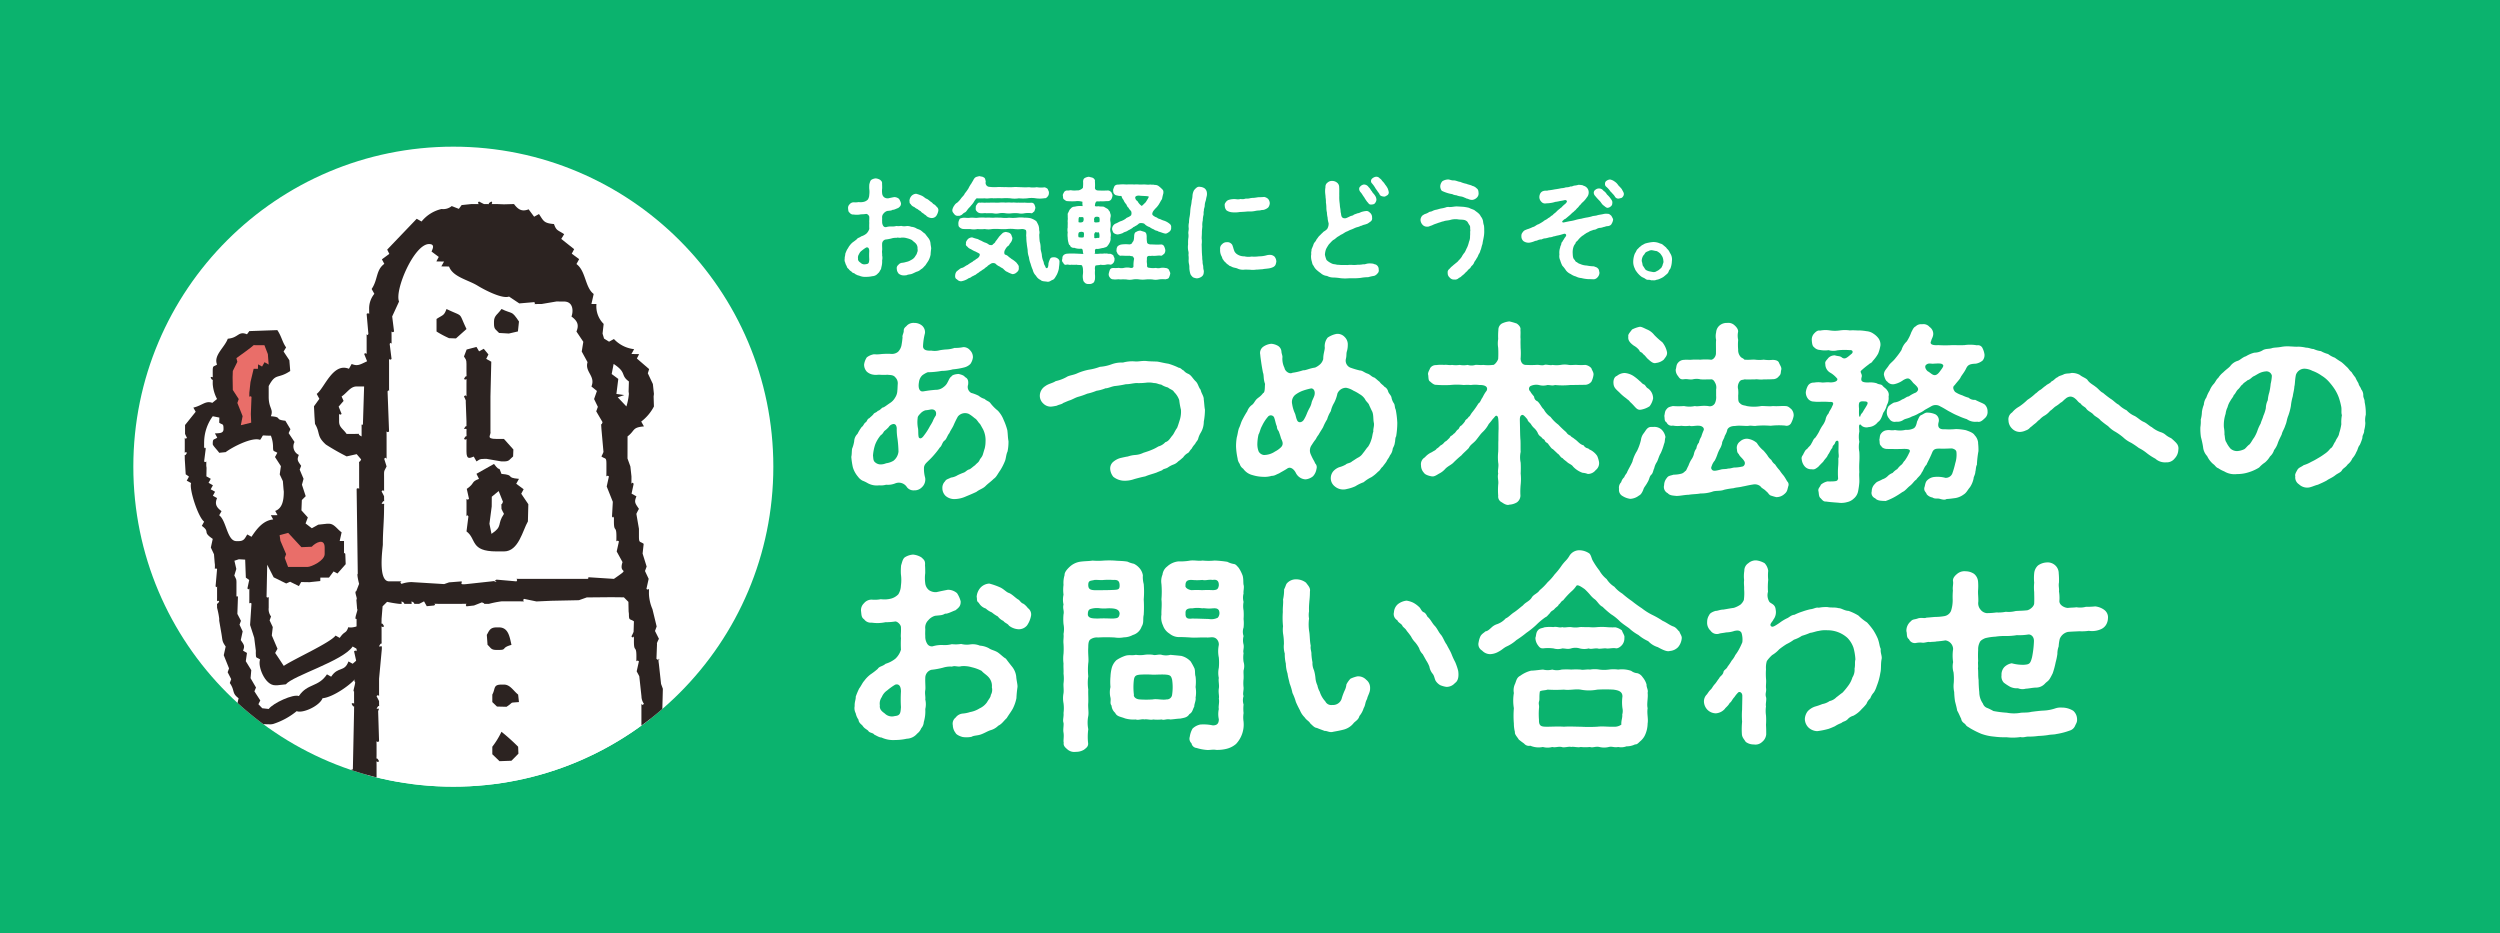
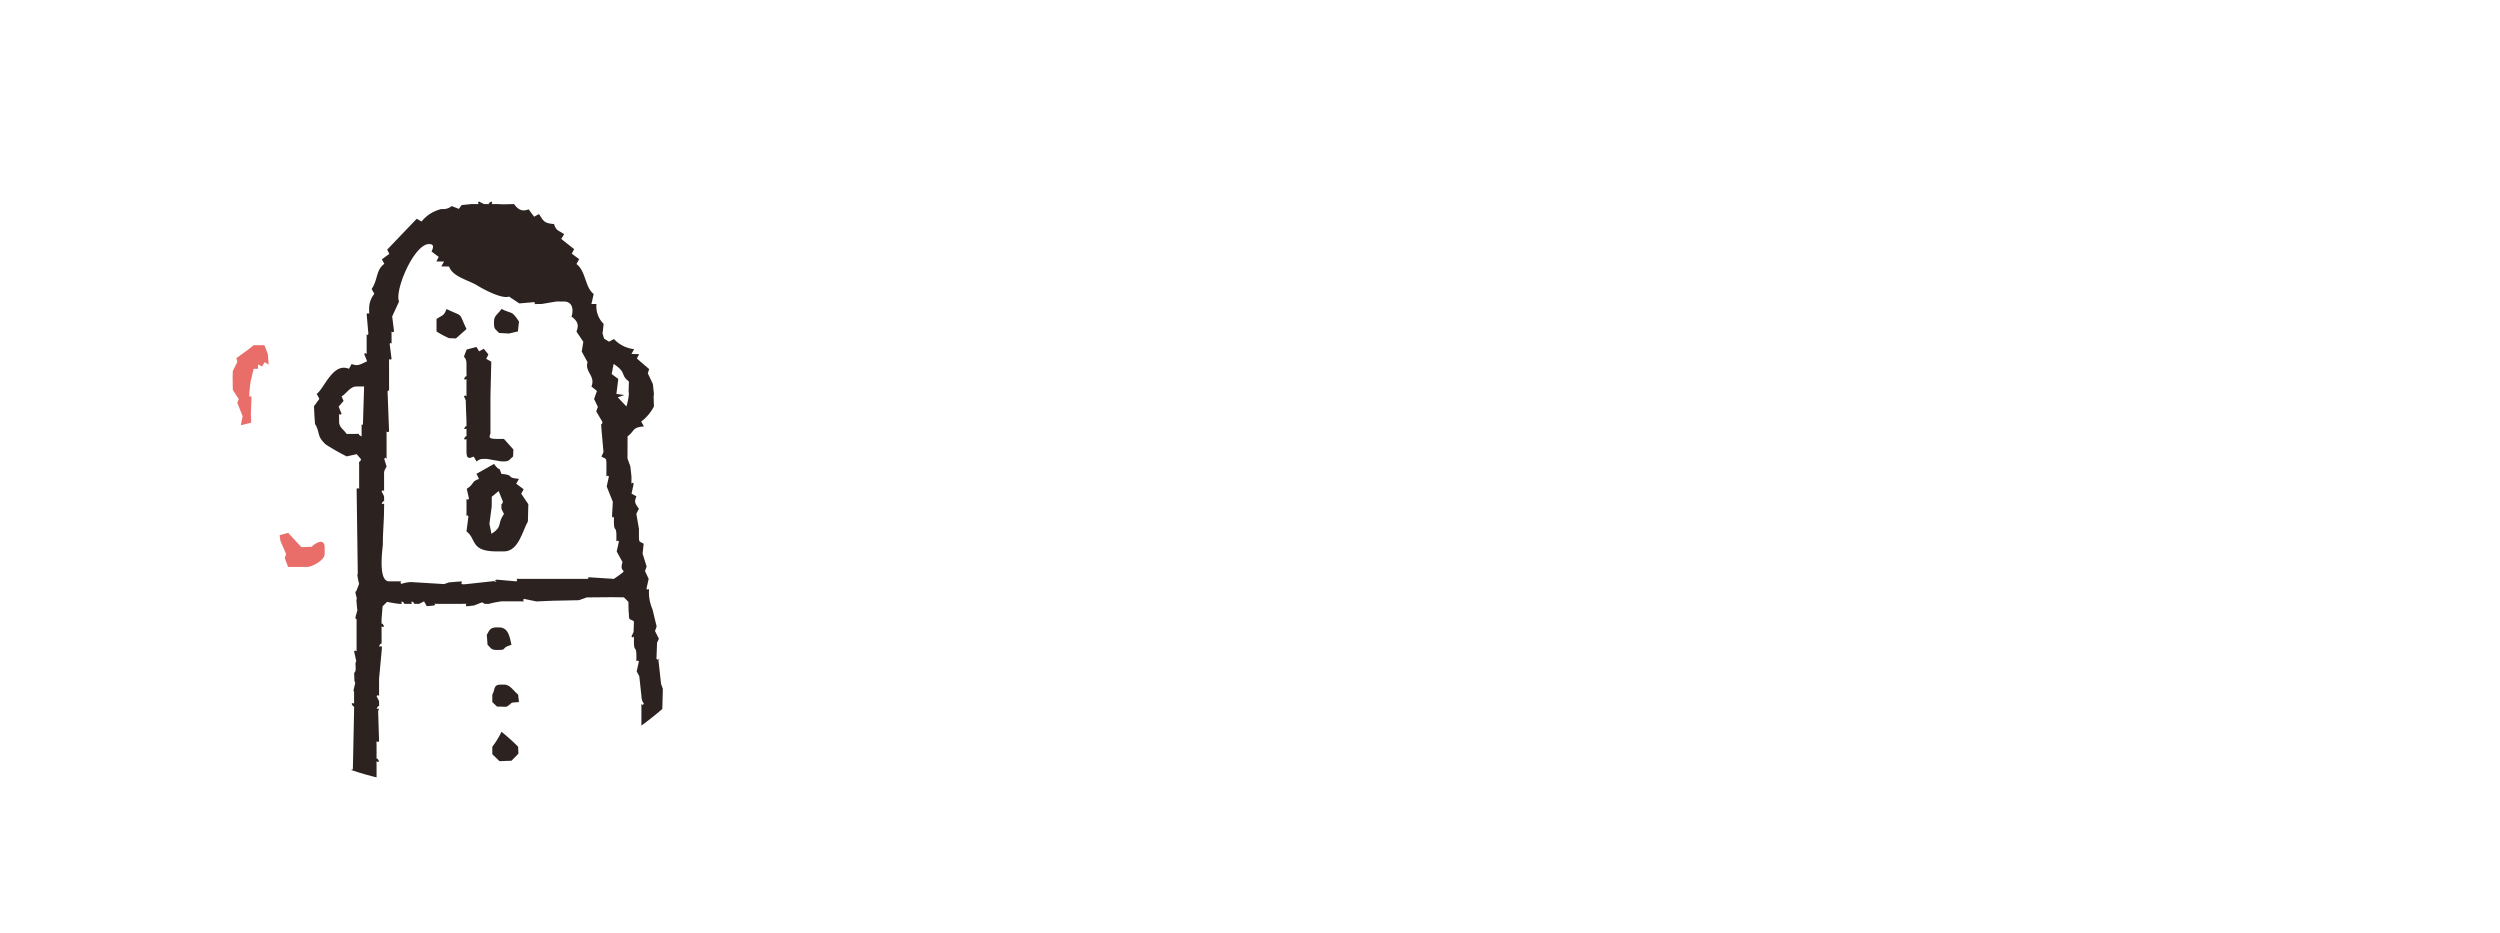
<svg xmlns="http://www.w3.org/2000/svg" width="375" height="140" viewBox="0 0 375 140">
  <defs>
    <clipPath id="a">
      <circle cx="48" cy="48" r="48" transform="translate(0 0)" fill="#fff" />
    </clipPath>
  </defs>
  <g transform="translate(-13561 -740)">
-     <rect width="375" height="140" transform="translate(13561 740)" fill="#0bb36e" />
    <g transform="translate(2069 -1)">
      <path d="M14.263-5.287c-.136-.17-.391-.493-.51-.663-.221-.119-.391-.323-.663-.51-.289-.17-.476-.17-.7-.323a1.761,1.761,0,0,0-.714-.2,1.457,1.457,0,0,0-.748-.1,1.793,1.793,0,0,1-.748-.034,2.563,2.563,0,0,1-.731.017,2.277,2.277,0,0,1-.748.068,2.448,2.448,0,0,0-.782.1.424.424,0,0,1-.442-.2,1.061,1.061,0,0,1-.153-.612c-.017-.221,0-.425,0-.561a.823.823,0,0,1,.238-.7,1.09,1.09,0,0,1,.544-.357c.493-.051.561-.034.8-.17.187.034.578-.187.833-.272.221-.187.425-.306.408-.714a2.212,2.212,0,0,0-.289-.646,1.109,1.109,0,0,0-.731-.272c-.272.051-.442.085-.9.187a.915.915,0,0,1-.595-.153.815.815,0,0,1-.306-.561,3.1,3.1,0,0,1,0-.8c0-.136,0-.459-.017-.629.034-.357-.085-.442-.289-.629a1.534,1.534,0,0,0-.663-.221,1.413,1.413,0,0,0-.663.221c-.187.153-.221.459-.289.629a4.554,4.554,0,0,0-.017.714,3.318,3.318,0,0,1,0,.918,1.4,1.4,0,0,1-.2.68,1.247,1.247,0,0,1-.561.34,2.134,2.134,0,0,1-.833.051,2.61,2.61,0,0,1-.731.034.778.778,0,0,0-.612.289.744.744,0,0,0-.238.646c.034.255.017.493.238.629a.655.655,0,0,0,.612.272,3,3,0,0,0,1.088-.034A4.854,4.854,0,0,0,4.9-8.908c.17-.051.493.238.493.459.017.476-.034.6,0,.867a8.109,8.109,0,0,0,0,.918,1.609,1.609,0,0,1-.442.714,2.3,2.3,0,0,1-.782.408c-.255.221-.493.187-.629.408a5.9,5.9,0,0,1-.578.442,2.467,2.467,0,0,0-.51.527c-.119.119-.221.374-.391.6a5.992,5.992,0,0,0-.272.646c.017.221-.1.408-.085.748a.874.874,0,0,0,.085.578,1.319,1.319,0,0,0,.221.51c.017.255.238.374.323.476.136.2.221.221.442.391.1.2.391.153.493.323.1.034.408.238.561.221a2.228,2.228,0,0,0,1.105.2,4.22,4.22,0,0,0,.918-.1A1.128,1.128,0,0,0,6.681.017.982.982,0,0,0,7-.408a.812.812,0,0,0,.2-.493,3,3,0,0,0,.119-1.037,1.655,1.655,0,0,0,0-.765c.034-.221-.051-.442,0-.748.034-.187-.017-.561,0-.969A.667.667,0,0,1,7.8-5.066a6.288,6.288,0,0,0,.935-.17,1.919,1.919,0,0,1,.714-.085c.255-.1.459.051.748-.034a2.246,2.246,0,0,1,.833.085,3.2,3.2,0,0,1,.782.289c.153.187.391.306.578.527a1.032,1.032,0,0,1,.238.782.813.813,0,0,1-.085.612c0,.187-.221.408-.289.561a1.478,1.478,0,0,1-.612.51A2.078,2.078,0,0,1,10.9-1.7a2.5,2.5,0,0,1-.578.119.8.8,0,0,0-.578.323.607.607,0,0,0-.221.612,1.027,1.027,0,0,0,.221.612c.051.136.357.272.561.323a2.051,2.051,0,0,0,.714-.017c.187-.119.493-.085.782-.2.238-.085.51-.255.731-.323a1.387,1.387,0,0,0,.612-.357c.289-.136.408-.357.68-.612.136-.238.34-.493.476-.748a3.24,3.24,0,0,0,.289-.833,8.592,8.592,0,0,1,.085-.884c.017-.2-.085-.544-.1-.85A1.555,1.555,0,0,0,14.263-5.287ZM15.5-9.979a1.61,1.61,0,0,0-.34-.34c-.2-.068-.272-.221-.391-.323-.238-.119-.51-.442-.782-.544-.2-.051-.408-.323-.731-.459a5.476,5.476,0,0,0-.833-.289,1.034,1.034,0,0,0-.7.323,1.219,1.219,0,0,0-.306.731c.051.221-.034.34.17.476a.977.977,0,0,0,.561.459,1.516,1.516,0,0,0,.476.306,2.617,2.617,0,0,0,.476.323,1.143,1.143,0,0,0,.442.357c.119.17.34.2.442.374a1.334,1.334,0,0,0,.731.289.845.845,0,0,0,.714-.306,2,2,0,0,0,.306-.714A.62.62,0,0,0,15.5-9.979ZM5.389-2.091c-.034.476-.051.68-.493.714a.809.809,0,0,1-.8-.2c-.153-.119-.442-.289-.391-.646a.886.886,0,0,1,.153-.663,1.164,1.164,0,0,1,.425-.527,4.6,4.6,0,0,1,.646-.459c.272-.085.459.085.459.544A10.037,10.037,0,0,0,5.389-2.091ZM18.768-8.636c.17.068.442-.136.527-.153a1.286,1.286,0,0,1,.425-.34c.221-.085.306-.323.476-.51.1-.153.306-.306.459-.527a3.144,3.144,0,0,0,.425-.544,2.172,2.172,0,0,1,.408-.544,9.7,9.7,0,0,0,1.224,0c.425.085.9-.068,1.275,0,.391,0,.765-.034,1.275,0a8.2,8.2,0,0,1,1.292,0,4.01,4.01,0,0,0,1.275,0,6.39,6.39,0,0,0,1.275,0,3.991,3.991,0,0,1,1.275,0,4.25,4.25,0,0,0,1.309-.017c.2.051.391-.153.476-.272a.749.749,0,0,0,.17-.544c.051-.153-.136-.391-.17-.561a1.072,1.072,0,0,0-.476-.255,3.8,3.8,0,0,1-1.173-.017,3.729,3.729,0,0,1-1.156,0,8.743,8.743,0,0,1-1.156,0c-.374,0-.782-.051-1.156-.017a8.706,8.706,0,0,1-1.156,0c-.374.017-.833-.017-1.139-.017a5.679,5.679,0,0,1-1.309-.017.6.6,0,0,1-.578-.782c-.068-.323-.1-.578-.306-.629-.119-.136-.374-.119-.629-.2a3.955,3.955,0,0,0-.527.136c-.238.136-.238.2-.374.391-.068.187-.255.408-.289.527a4.317,4.317,0,0,0-.459.765,6.916,6.916,0,0,1-.561.782c-.136.323-.323.425-.544.714a3.408,3.408,0,0,1-.612.68,1.027,1.027,0,0,0-.391.374,1.706,1.706,0,0,0-.323.7c-.017.323.153.442.289.629A.615.615,0,0,0,18.768-8.636Zm2.771-.646a.746.746,0,0,0,.476.255c.323.068.714-.051.969.017a8.89,8.89,0,0,1,.952,0,2.233,2.233,0,0,0,.952,0,2.972,2.972,0,0,1,.952,0,3.564,3.564,0,0,0,.952,0,5.932,5.932,0,0,1,.952,0,2.168,2.168,0,0,0,.935,0,3.769,3.769,0,0,1,.986-.017c.17.085.289-.153.476-.255a3.869,3.869,0,0,0,.17-.527,1.64,1.64,0,0,0-.17-.544.483.483,0,0,0-.476-.238,6.072,6.072,0,0,1-.986-.017,8.576,8.576,0,0,1-.935,0c-.391.034-.612-.051-.952,0a5.9,5.9,0,0,0-.952,0,4.455,4.455,0,0,0-.952,0c-.34.017-.578,0-.952,0-.323-.017-.7.034-.952,0-.34.051-.629-.034-.969.017-.221-.068-.374.068-.476.255a.619.619,0,0,0-.17.527A.516.516,0,0,0,21.539-9.282ZM33.677-2.21a.941.941,0,0,0-.612-.2c-.221.017-.391.017-.527.2a3.169,3.169,0,0,0-.272.731c0,.221-.034.714-.255.7-.17.017-.17-.187-.289-.391a1.071,1.071,0,0,1-.17-.527,2.932,2.932,0,0,1-.272-1c-.017-.357-.17-.663-.187-1.037a3.2,3.2,0,0,0-.136-1.037,9.693,9.693,0,0,1-.068-1.054,1.255,1.255,0,0,0-.017-.663,1.927,1.927,0,0,0-.1-.7,4.392,4.392,0,0,0-.323-.629,2.791,2.791,0,0,0-.833-.442,3.678,3.678,0,0,0-.935-.085,4.36,4.36,0,0,0-1.156,0,5.216,5.216,0,0,1-1.156,0,4.378,4.378,0,0,1-1.156,0c-.408,0-.714-.034-1.156,0-.442.017-.816-.051-1.156,0a6.719,6.719,0,0,0-1.173,0c-.408.068-.7-.034-1.156,0-.459.085-.782-.034-1.173.017-.221.068-.476.068-.493.272a1.164,1.164,0,0,0-.153.561c.017.272,0,.425.153.561a1,1,0,0,0,.493.272c.357.034.731.017,1.122.017a2.667,2.667,0,0,0,1.1,0,5.985,5.985,0,0,0,1.1,0,3.017,3.017,0,0,0,1.1,0,8.238,8.238,0,0,1,1.122,0,7.938,7.938,0,0,0,1.105,0,4.648,4.648,0,0,1,1.088,0,4.8,4.8,0,0,0,1.1,0,1.084,1.084,0,0,1,.612.136c.2.17.017.884.1,1.02a6.706,6.706,0,0,0,.068,1.02c.017.323.119.765.136,1.037a2.987,2.987,0,0,0,.187,1,3.748,3.748,0,0,0,.255,1,5.657,5.657,0,0,0,.323.918,1.7,1.7,0,0,0,.476.867,1.515,1.515,0,0,0,.7.646c.221.238.646.187.969.255.374.068.544-.187.867-.289.255-.1.408-.476.578-.731A3.773,3.773,0,0,0,33.83-.7c.017-.323.085-.561.085-.935A.568.568,0,0,0,33.677-2.21Zm-6.188.629a4.074,4.074,0,0,0-.646-.51c-.238-.136-.306-.255-.493-.34a1.089,1.089,0,0,0-.527-.357c-.238-.034-.238-.527-.017-.816A1.406,1.406,0,0,1,26.2-4.1c.17-.085.17-.187.306-.391a1.267,1.267,0,0,0,.357-.833c-.1-.17-.136-.527-.306-.629-.187-.187-.391-.187-.663-.255a1.133,1.133,0,0,0-.459.136,6.632,6.632,0,0,0-.493.493c-.136.119-.136.2-.306.391a2.584,2.584,0,0,1-.306.391c-.034.2-.221.289-.408.459-.068.17-.408.1-.561.051a1.7,1.7,0,0,0-.646-.34,3.518,3.518,0,0,1-.51-.255,3.045,3.045,0,0,1-.527-.255,6.429,6.429,0,0,1-.85-.255,1.015,1.015,0,0,0-.646.255c-.1.136-.357.425-.272.629a.365.365,0,0,0,.17.476,1.124,1.124,0,0,0,.561.408,3.571,3.571,0,0,0,.765.391c.068.068.2.085.51.289.085.051.085.357-.187.6-.17.17-.374.2-.459.357a.891.891,0,0,0-.391.255,5.591,5.591,0,0,0-.748.476c-.255.085-.561.374-.782.425a.909.909,0,0,0-.442.221,5.035,5.035,0,0,0-.442.357,1.07,1.07,0,0,0-.187.527c-.034.272.017.527.272.629a.819.819,0,0,0,.629.289,2.774,2.774,0,0,0,.969-.357c.187-.153.272-.1.51-.255.2-.17.408-.2.493-.289.2-.034.306-.2.493-.306.238-.119.306-.272.493-.323a2.06,2.06,0,0,1,.476-.323,1.948,1.948,0,0,1,.459-.357c.1-.153.221-.2.578-.442a.7.7,0,0,1,.663,0A1.919,1.919,0,0,0,24.99-1c.2.187.391.187.544.374.238.221.34.34.527.391a3.728,3.728,0,0,0,.816.357.933.933,0,0,0,.663-.306.68.68,0,0,0,.272-.68C27.88-1.173,27.608-1.377,27.489-1.581Zm14.518.017a.85.85,0,0,0,.17-.561c.051-.153-.153-.391-.17-.561a1.2,1.2,0,0,0-.51-.255c-.238.068-.442-.085-.629-.017-.2-.068-.425.051-.8,0a3.6,3.6,0,0,1-.629.034.376.376,0,0,1-.238-.051c-.017-.017-.017-.051.051-.1.017-.255-.1-.51.187-.6.272.085.85-.136,1.088-.136.221-.1.459-.085.612-.323a2.291,2.291,0,0,0,.357-.578,1.28,1.28,0,0,0,.085-.68,1.574,1.574,0,0,0,0-.748,1.456,1.456,0,0,1,0-.765,3.834,3.834,0,0,0,0-.765,1.586,1.586,0,0,1,0-.748.885.885,0,0,0-.068-.629c.017-.238-.238-.374-.289-.561-.255-.17-.425-.238-.629-.374-.255-.068-.425,0-.867-.085a.879.879,0,0,1-.425,0c-.068-.017-.1-.068-.051-.119a.851.851,0,0,1,.136-.51c.085-.187.493-.034.68-.119.425.051.833-.034,1.122-.017a.63.63,0,0,0,.493-.255,1.458,1.458,0,0,0,.187-.544c.034-.2-.136-.391-.17-.544-.153-.1-.221-.238-.51-.255a15.2,15.2,0,0,1-1.53,0c-.289-.034-.459-.2-.408-.493a7.282,7.282,0,0,0-.017-.884c.051-.187-.085-.374-.289-.51-.2-.085-.476-.119-.595-.17a1.576,1.576,0,0,0-.6.17c-.221.119-.255.255-.289.51a5.181,5.181,0,0,1-.017.884c.068.17-.578.561-.867.476a3.318,3.318,0,0,1-.833,0c-.17-.068-.476.068-.646.017a.568.568,0,0,0-.493.255c-.051.136-.238.357-.17.544.034.221,0,.459.17.544.17.136.34.272.493.255a9.393,9.393,0,0,0,1.207.017,2.507,2.507,0,0,1,1.071.085,1.481,1.481,0,0,0,0,.476q.026.128,0,.153c-.017.034-.034.034-.051.017A3.121,3.121,0,0,0,36.21-10a.726.726,0,0,0-.612.306c-.187.119-.272.442-.357.578-.153.2-.051.425-.085.68.051.289-.034.527,0,.765.017.255-.017.476,0,.765a1.927,1.927,0,0,0,0,.765,2.882,2.882,0,0,0,0,.765,3.369,3.369,0,0,0,.068.612c.085.238.068.493.289.561l.017.1a.609.609,0,0,0,.612.272,2.3,2.3,0,0,0,1.037.136c.255.017.238.306.272.612.119.119.034.187-.153.17-.255-.017-.663-.034-1.037-.051A10.26,10.26,0,0,0,35-2.941c-.153.017-.459.153-.493.255-.2.221-.119.357-.17.561a.477.477,0,0,0,.17.561A.354.354,0,0,0,35-1.309c.272-.034.442.085.663.017a7.566,7.566,0,0,0,.884,0c.1.085.493-.017.748.1a1.5,1.5,0,0,1,.153.714,2.86,2.86,0,0,1-.017.663,2.236,2.236,0,0,0,.034.748c.034.306.153.34.289.51a.793.793,0,0,0,.6.153.832.832,0,0,0,.595-.153c.187-.085.2-.238.289-.51a3.871,3.871,0,0,0,.017-.612,4.131,4.131,0,0,1,0-.8,1.264,1.264,0,0,1,.051-.663c.153-.1.663-.068.765-.153a2.187,2.187,0,0,0,.816,0,1.245,1.245,0,0,1,.612-.017C41.7-1.258,41.9-1.445,42.007-1.564Zm8.415-5.882a2.523,2.523,0,0,0-.782-.442,2.755,2.755,0,0,1-.561-.221c-.221-.085-.374-.085-.527-.255a1.613,1.613,0,0,1-.612-.34c-.17-.136-.1-.408.085-.68a5.105,5.105,0,0,1,.459-.51,3.919,3.919,0,0,0,.306-.391c.221-.34.306-.561.51-.85.068-.34.119-.561.2-.85.034-.34,0-.476-.187-.646a4.147,4.147,0,0,0-.476-.425.88.88,0,0,0-.629-.2c-.238-.085-.493-.017-.646-.068-.476.068-.731-.034-1.19,0-.476.034-.782-.051-1.207,0a9.493,9.493,0,0,0-1.207,0,5.908,5.908,0,0,0-1.224.017.671.671,0,0,0-.544.2,3.074,3.074,0,0,0-.221.578c0,.136.017.561.187.629.051.136.2.187.561.255.306.1.51-.068.544.17.085.323.289.425.323.612a2.271,2.271,0,0,0,.357.51c.1.2.17.425.323.493a1.544,1.544,0,0,0,.34.459c.187.17.136.7,0,.748-.357.289-.578.255-.731.442a2.824,2.824,0,0,1-.7.374c-.238.051-.6.306-.833.374a.91.91,0,0,0-.527.833,1.546,1.546,0,0,0,.221.561,1.067,1.067,0,0,0,.629.238,3.155,3.155,0,0,0,.782-.221c.17-.17.561-.187.748-.374a4.286,4.286,0,0,0,.714-.408c.051-.119.2-.1.357-.238a2.009,2.009,0,0,0,.51-.34c.17-.2.646-.136.867-.034a1.777,1.777,0,0,0,.8.51,2.461,2.461,0,0,0,.663.357c.17.2.51.153.68.323.34.068.7.255.986.289.153.051.408-.1.629-.272a.689.689,0,0,0,.272-.629A.575.575,0,0,0,50.422-7.446Zm-3.57-3.213c-.2.187-.374.374-.493.476-.068.051-.119.085-.136.051a2.021,2.021,0,0,1-.6-.7.659.659,0,0,1-.34-.51c-.017-.2.221-.357.68-.306.374.051,1.037.034,1.326.119.017,0,.017.017.017.051a.413.413,0,0,1-.068.187C47.141-11.118,46.988-10.88,46.852-10.659ZM39.117-7.786c.068-.2-.119-.255.085-.595.051-.153.646-.136.7.017a1.3,1.3,0,0,1,0,.68C39.491-7.633,39.151-7.565,39.117-7.786Zm-2.346.1c.034-.187-.051-.731.17-.765.119.068.357-.034.544.051a.7.7,0,0,1-.034.663A.755.755,0,0,1,36.771-7.684ZM49.827-.8A2.113,2.113,0,0,0,49.1-.816a1.275,1.275,0,0,1-.714,0,2.9,2.9,0,0,1-.867,0c-.272-.034-.493-.017-.459-.408.017-.187-.068-.442-.034-.714s-.051-.476.119-.6c.119-.153.51-.017.629-.1.612.068.867-.068,1.309-.017.221.068.323-.136.527-.255a.832.832,0,0,0,.187-.578,2.038,2.038,0,0,0-.187-.578.491.491,0,0,0-.527-.255,11.663,11.663,0,0,1-1.309-.017c-.187.017-.578,0-.7-.238a3.954,3.954,0,0,1-.068-.918c-.017-.476-.119-.629-.306-.714-.255-.085-.408-.119-.629-.2a1.165,1.165,0,0,0-.646.2c-.2.051-.306.306-.306.714-.017.255-.034.663-.238.8-.1.306-.272.323-.476.357a4.848,4.848,0,0,0-1.224.017,1.174,1.174,0,0,0-.527.255.9.9,0,0,0-.17.578c-.068.2.085.34.17.578.17.153.34.34.527.255.374,0,.646.051,1.224.017.153.034.289.051.527.1a1.728,1.728,0,0,1,.187.34,4.889,4.889,0,0,0-.1,1.088c.034.238-.17.34-.459.289a2.134,2.134,0,0,0-.952,0,1.724,1.724,0,0,1-.782,0,4.531,4.531,0,0,1-.816.017c-.255.017-.408.051-.527.272a3.715,3.715,0,0,0-.17.578.7.7,0,0,0,.17.578A.576.576,0,0,0,42.007.9c.323.068.731-.051,1,.017a8.892,8.892,0,0,1,.952,0,2.394,2.394,0,0,0,.986,0,3.079,3.079,0,0,1,.969,0,3.692,3.692,0,0,0,.969,0,6.145,6.145,0,0,1,.969,0,2.326,2.326,0,0,0,.969,0,3.882,3.882,0,0,1,1-.017c.221-.068.442-.068.527-.272a2.309,2.309,0,0,0,.187-.578c.034-.153-.136-.391-.187-.578A.653.653,0,0,0,49.827-.8ZM36.788-5.423c-.1-.323-.017-.765.136-.748a.755.755,0,0,1,.578,0c.17.1.068.544.068.714C37.5-5.321,36.992-5.372,36.788-5.423Zm2.346.068c.051-.272-.1-.493.119-.748.034-.17.289.034.527-.051.034-.017.051.017.068.051a1.492,1.492,0,0,1,.068.34c.017.2,0,.442-.068.459C39.508-5.372,39.253-5.151,39.134-5.355Zm16.575-7.378a1.315,1.315,0,0,0-.7-.238.605.605,0,0,0-.561.153,1.7,1.7,0,0,0-.374.408,2.116,2.116,0,0,0-.2.748,3.133,3.133,0,0,1-.119.748,5.207,5.207,0,0,1-.119.816,5.329,5.329,0,0,0-.1.816,6.3,6.3,0,0,1-.1.816,4.183,4.183,0,0,0-.085.833,2.23,2.23,0,0,0-.051.816c.034.255-.068.578-.051.816a2.31,2.31,0,0,1-.017.833,6.8,6.8,0,0,0-.017.816,3,3,0,0,0,.017.952,1.364,1.364,0,0,1,.034.646,3.24,3.24,0,0,1,.034.68,2.172,2.172,0,0,0,.051.68,2.4,2.4,0,0,1,.051.629,3.605,3.605,0,0,0,.17.9A1.537,1.537,0,0,0,53.958.6a1.83,1.83,0,0,0,.578.153,1.369,1.369,0,0,0,.68-.238.741.741,0,0,0,.34-.595.95.95,0,0,0-.034-.51c-.051-.255-.017-.459-.068-.629a2.1,2.1,0,0,1-.068-.612,2.915,2.915,0,0,1-.051-.629c-.034-.272-.034-.459-.051-.629-.017-.476-.017-.748-.034-1.258a3.177,3.177,0,0,0,0-.9c0-.272.034-.527.034-.884s.051-.629.068-.918a2.76,2.76,0,0,1,.068-.9,3.419,3.419,0,0,1,.085-.731c.085-.221-.017-.442.085-.731-.051-.187.119-.493.119-.731a2.223,2.223,0,0,1,.136-.714c.051-.136.085-.425.136-.612a1.481,1.481,0,0,0,.051-.646A.946.946,0,0,0,55.709-12.733Zm3.3,3.315a1.787,1.787,0,0,0,.731.255A4.427,4.427,0,0,0,60.979-9.2c.442-.017.748-.034,1.224-.085a3.933,3.933,0,0,0,1.207-.1,4.878,4.878,0,0,1,.612-.051c.238-.1.51-.034.68-.136a1.532,1.532,0,0,0,.544-.323,1.192,1.192,0,0,0,.221-.629,1.115,1.115,0,0,0-.238-.629,1.165,1.165,0,0,0-.612-.306,5.036,5.036,0,0,1-.765.034c-.221.017-.442.068-.731.1a3.248,3.248,0,0,0-.663.068c-.221.085-.544.017-.68.068a1.322,1.322,0,0,1-.68.034,1.473,1.473,0,0,1-.663.034A2.771,2.771,0,0,0,59.262-11a.863.863,0,0,0-.408.357.56.56,0,0,0-.136.527A.986.986,0,0,0,59.007-9.418ZM66.2-2.482a1,1,0,0,0-.51-.272,1.77,1.77,0,0,0-.714.051,4.065,4.065,0,0,1-1.122.153,5.166,5.166,0,0,1-1.122.034,2.5,2.5,0,0,1-1.071-.034,1.841,1.841,0,0,1-1-.255,1.23,1.23,0,0,1-.476-.459,4.27,4.27,0,0,1-.221-.663c-.1-.238-.085-.374-.306-.544a.773.773,0,0,0-.6-.2.926.926,0,0,0-.748.306.807.807,0,0,0-.289.748,1.892,1.892,0,0,0,.238,1.105c.068.1.1.425.255.493.034.136.153.238.357.425a1.244,1.244,0,0,0,.391.323c.153.187.255.153.442.255.323.2.68.17.969.323a1.931,1.931,0,0,0,1.037.136c.323,0,.646,0,1,.034a3.567,3.567,0,0,0,.731-.034c.323,0,.6-.051.9-.051.289-.068.527-.068.884-.119a2.245,2.245,0,0,0,.7-.187.815.815,0,0,0,.391-.34,2.1,2.1,0,0,0,.136-.527A1.259,1.259,0,0,0,66.2-2.482ZM83.164-12.716a3,3,0,0,0-.391-.595,2.389,2.389,0,0,0-.442-.544,1.039,1.039,0,0,0-.374-.391.637.637,0,0,0-.6-.238,1.034,1.034,0,0,0-.476.221.5.5,0,0,0-.136.714,4.23,4.23,0,0,1,.578.8c.051.085.187.255.272.391s.221.289.323.459c.068.272.357.357.68.391.17.017.306-.1.493-.2a.5.5,0,0,0,.221-.493A2.908,2.908,0,0,0,83.164-12.716Zm-1.7,11.458c-.068-.085-.238-.068-.476-.187a3.3,3.3,0,0,0-.731-.034c-.34.034-.544.17-.782.119a3.176,3.176,0,0,1-.8.068,4.132,4.132,0,0,1-.782.034,4.089,4.089,0,0,0-.8.017c-.34-.017-.884.017-1.224-.034a1.968,1.968,0,0,1-.612-.085,1.181,1.181,0,0,1-.6-.17,2.475,2.475,0,0,1-.68-.476,4.255,4.255,0,0,1-.238-.782,2.905,2.905,0,0,1,.17-.85,5.98,5.98,0,0,1,.442-.731c.2-.187.323-.374.629-.629.255-.1.51-.408.714-.51a5.148,5.148,0,0,0,.476-.306c.1,0,.323-.17.425-.221a1.805,1.805,0,0,1,.476-.255c.136-.051.289-.153.51-.238a4.276,4.276,0,0,0,.493-.2,2.794,2.794,0,0,1,.51-.2,1.7,1.7,0,0,0,.51-.187c.153,0,.238-.1.51-.17a2.984,2.984,0,0,0,.561-.187c.17-.119.323-.221.476-.34a.559.559,0,0,0,.17-.527.9.9,0,0,0-.255-.7c-.238-.221-.374-.34-.663-.306a3.348,3.348,0,0,0-.765.17,1.284,1.284,0,0,1-.51.17c-.221.1-.408.136-.561.221-.119.153-.391.136-.561.238a5.638,5.638,0,0,1-.6.272c-.357.068-.595-.051-.68-.323-.068-.221-.051-.408-.119-.578a4.565,4.565,0,0,0-.085-.714c-.034-.238-.034-.425-.068-.663a6.224,6.224,0,0,1-.051-1.1c-.017-.357.017-.748-.017-1.275a.84.84,0,0,0-.323-.68,1.179,1.179,0,0,0-.714-.255.974.974,0,0,0-.714.255.747.747,0,0,0-.306.68,3.529,3.529,0,0,0-.051.748c.017.323.068.527.068.8a3.692,3.692,0,0,1,.051.748,5.359,5.359,0,0,1,.068.748,3.189,3.189,0,0,0,.085.765,3.605,3.605,0,0,0,.1.748,3.4,3.4,0,0,0,.153.85,1.473,1.473,0,0,1-.221.867c-.323.34-.544.357-.663.544-.221.187-.306.306-.476.459-.2.17-.306.425-.425.51a1.679,1.679,0,0,1-.357.544c-.17.272-.153.442-.255.595-.085.272-.2.357-.17.629-.1.306,0,.391-.068.7a2.6,2.6,0,0,0,.085.8c.1.306.085.527.289.731a1.918,1.918,0,0,0,.459.629,6.2,6.2,0,0,0,.629.493,1.566,1.566,0,0,0,.935.408,1.968,1.968,0,0,0,.986.238,9,9,0,0,1,1.02.1,6.22,6.22,0,0,0,1,.034,8.085,8.085,0,0,1,.935-.017A9.181,9.181,0,0,0,79.135.68a5.757,5.757,0,0,1,1.088-.1,6.448,6.448,0,0,1,.9-.2,1.031,1.031,0,0,0,.493-.357.592.592,0,0,0,.187-.6A.753.753,0,0,0,81.464-1.258ZM79.628-11.407a5.789,5.789,0,0,0,.476.714c.187.153.2.374.527.374.187,0,.493-.017.612-.2a.99.99,0,0,0,.221-.493,1.185,1.185,0,0,0-.255-.714c-.17-.255-.34-.357-.425-.578-.153-.119-.221-.391-.493-.629a.841.841,0,0,0-.714-.391.912.912,0,0,0-.561.323c-.17.136-.238.51.1.867C79.288-11.951,79.424-11.662,79.628-11.407Zm11.645-.969a6.494,6.494,0,0,0,.935.357,4.437,4.437,0,0,0,.629.136,1.382,1.382,0,0,0,.612.17,2.586,2.586,0,0,0,.612.17,1.736,1.736,0,0,1,.612.187c.153.034.34.187.493.17a1.367,1.367,0,0,0,.7.17,1.19,1.19,0,0,0,.663-.34.848.848,0,0,0,.255-.714c-.017-.357-.085-.544-.289-.68a1.314,1.314,0,0,0-.663-.374c-.2-.136-.646-.187-.867-.306a3.654,3.654,0,0,1-.918-.289c-.323-.017-.561-.187-.935-.221-.408.034-.646-.153-.935-.136a1.714,1.714,0,0,0-.816.255,1.209,1.209,0,0,0-.323.8A1.084,1.084,0,0,0,91.273-12.376Zm6.358,5.882a4.676,4.676,0,0,0-.034-.663,2.657,2.657,0,0,1-.136-.646,1.559,1.559,0,0,0-.238-.595c-.136-.153-.17-.34-.391-.544-.153-.17-.51-.391-.68-.544-.323-.153-.476-.17-.8-.34a7.156,7.156,0,0,0-.833-.153c-.34-.017-.527-.034-.867-.051-.425-.034-.8.1-1.241.085a1.14,1.14,0,0,0-.629.085,4.954,4.954,0,0,1-.646.136c-.238.051-.476.136-.629.17a2.054,2.054,0,0,0-.612.187c-.2.136-.493.1-.595.221a2.077,2.077,0,0,1-.578.255c-.119.068-.408.221-.459.34a.956.956,0,0,0-.187.544,1.124,1.124,0,0,0,.289.7.856.856,0,0,0,.68.306.758.758,0,0,0,.459-.1,2.386,2.386,0,0,0,.51-.2c.1-.051.357-.136.51-.187a4.447,4.447,0,0,1,.51-.17,2.691,2.691,0,0,1,.527-.153c.272-.119.68-.1,1.054-.221a2.786,2.786,0,0,1,1.071-.068c.2.051.578.034.765.068a.961.961,0,0,1,.68.323,6.146,6.146,0,0,0,.34.561c.1.2.017.459.085.68-.068.289,0,.527-.051.867a1.887,1.887,0,0,1-.153.867,4.79,4.79,0,0,1-.272.833c-.136.238-.221.51-.391.782a3.138,3.138,0,0,0-.425.629,2.944,2.944,0,0,1-.476.561c-.1.187-.425.391-.544.51-.272.2-.323.289-.578.476a4.065,4.065,0,0,1-.374.391.586.586,0,0,0-.136.493.839.839,0,0,0,.306.7.8.8,0,0,0,.7.289A.766.766,0,0,0,93.84.68a.977.977,0,0,0,.442-.306,3.067,3.067,0,0,0,.408-.34,2.5,2.5,0,0,1,.374-.357,1.628,1.628,0,0,1,.374-.391c.119-.051.2-.289.323-.408a1.147,1.147,0,0,0,.323-.408,1.37,1.37,0,0,1,.272-.459,4.6,4.6,0,0,1,.272-.459c.068-.136.119-.306.221-.476a1.116,1.116,0,0,0,.2-.476c.153-.272.17-.629.323-1,.034-.34.136-.714.187-1.037A4.512,4.512,0,0,0,97.631-6.494Zm20.638-6.137c-.187-.238-.306-.34-.527-.578a1.755,1.755,0,0,0-.527-.544,1.643,1.643,0,0,0-.714-.323,1.028,1.028,0,0,0-.51.187.5.5,0,0,0-.238.476.477.477,0,0,0,.187.425,3.488,3.488,0,0,1,.6.663c.051.1.221.2.323.357a2.247,2.247,0,0,1,.357.425.581.581,0,0,0,.646.323c.2-.068.425-.068.493-.2a.682.682,0,0,0,.221-.476C118.575-12.155,118.4-12.342,118.269-12.631Zm-2.125,3.706a1.676,1.676,0,0,0-.646.034c-.357.085-.629.1-.867.17-.289.119-.578.068-.884.187a5.821,5.821,0,0,1-.68.153,7.564,7.564,0,0,0-.867.187,5.962,5.962,0,0,0-.867.187,5.744,5.744,0,0,1-.884.187c-.238.051-.578.119-.884.187-.221.051-.306-.153-.153-.255.136-.1.153-.2.374-.272.136-.1.272-.221.476-.391a4.948,4.948,0,0,0,.459-.408c.187-.2.374-.272.459-.425.17-.068.255-.272.442-.425.2-.17.272-.374.425-.459a2.558,2.558,0,0,1,.425-.459,3.513,3.513,0,0,0,.544-.646,1.151,1.151,0,0,0,.289-.8.977.977,0,0,0-.425-.8c-.153-.136-.34-.136-.476-.238a3.953,3.953,0,0,0-.629-.068,2.974,2.974,0,0,1-.612.119c-.238.034-.34.17-.561.119a1.5,1.5,0,0,1-.7.136,2.194,2.194,0,0,1-.7.136,9.831,9.831,0,0,1-.969.17,9.172,9.172,0,0,1-.986.153c-.238.1-.51,0-.748.1a.749.749,0,0,0-.442.34,1.186,1.186,0,0,0-.153.544.974.974,0,0,0,.289.714.716.716,0,0,0,.714.255c.2-.017.425-.017.6-.051a3.473,3.473,0,0,0,.765-.17,5.4,5.4,0,0,0,.595-.1c.187-.051.442-.068.765-.153.357-.1.442.153.391.255a1.176,1.176,0,0,1-.34.374c-.187.153-.255.238-.34.306-.136.2-.221.17-.391.357a3.128,3.128,0,0,0-.425.357,2.118,2.118,0,0,1-.408.357c-.2.17-.238.289-.442.34a1.194,1.194,0,0,1-.459.34c-.221.238-.527.289-.68.459a6.5,6.5,0,0,1-.765.459c-.357.1-.51.357-.867.425a4.365,4.365,0,0,1-.459.2c-.17.085-.408.119-.527.2a.825.825,0,0,0-.51.374.757.757,0,0,0-.2.578.925.925,0,0,0,.323.765,1.356,1.356,0,0,0,.884.221,3.158,3.158,0,0,0,.68-.187,1.264,1.264,0,0,1,.442-.119,1.518,1.518,0,0,1,.731-.187,1.029,1.029,0,0,1,.544-.153,5.135,5.135,0,0,0,.6-.153,1.472,1.472,0,0,0,.6-.136c.221-.017.391-.1.612-.136a5.273,5.273,0,0,0,.612-.153c.374-.1.493-.2.663,0,.068.136,0,.272-.221.527a1.527,1.527,0,0,1-.238.374c-.051.221-.255.255-.238.493-.051.255-.153.306-.17.527a2.322,2.322,0,0,0-.119,1.071,1.416,1.416,0,0,0,.119.884,3.889,3.889,0,0,0,.323.816,4.274,4.274,0,0,1,.544.7,1.865,1.865,0,0,0,.714.544,2.219,2.219,0,0,0,.765.357,2,2,0,0,0,.816.238A5.1,5.1,0,0,0,113,.85c.221.034.6.017.867.034a.8.8,0,0,0,.748-.272A1.05,1.05,0,0,0,114.92-.1c-.068-.255-.068-.544-.238-.629-.1-.17-.323-.2-.6-.323a5.74,5.74,0,0,1-1.071-.119,2.553,2.553,0,0,1-1-.238.986.986,0,0,1-.459-.255c-.2-.051-.255-.17-.34-.34-.255-.2-.289-.51-.306-.969a2.616,2.616,0,0,1,.119-1,1.449,1.449,0,0,1,.289-.493c.034-.187.1-.255.289-.408.085-.085.17-.221.374-.425a3.558,3.558,0,0,1,.391-.34c.187-.085.221-.17.408-.272a1.554,1.554,0,0,1,.459-.255,1.6,1.6,0,0,1,.6-.272c.2-.136.357-.051.629-.2a1.15,1.15,0,0,1,.629-.187c.255-.034.476-.153.629-.153a.941.941,0,0,1,.442-.1c.187-.017.493-.136.561-.323a1.654,1.654,0,0,0,.238-.6c.034-.2-.17-.408-.238-.612C116.6-8.7,116.4-8.959,116.144-8.925Zm-1.87-2.686a7.619,7.619,0,0,0,.612.68c.238.221.323.459.578.7.221.136.408.374.646.408a.82.82,0,0,0,.51-.221.548.548,0,0,0,.221-.493c.068-.255-.1-.476-.289-.731a3.292,3.292,0,0,0-.51-.561,1.559,1.559,0,0,0-.527-.561.8.8,0,0,0-.7-.34.831.831,0,0,0-.51.2.521.521,0,0,0-.238.476A.706.706,0,0,0,114.274-11.611Zm11.288,8.653c-.119-.17-.153-.323-.272-.476-.136-.187-.255-.238-.357-.425-.153-.136-.2-.17-.425-.357a.905.905,0,0,0-.493-.255,2.329,2.329,0,0,0-1.122-.221,6.546,6.546,0,0,0-1.122.221c-.2.085-.272.17-.493.255-.17.17-.255.2-.425.357-.119.153-.34.306-.357.408a4.58,4.58,0,0,1-.272.493,3.32,3.32,0,0,0-.238,1.122,2.2,2.2,0,0,0,.238,1.122,1.452,1.452,0,0,0,.272.476,2.949,2.949,0,0,0,.357.425,2.632,2.632,0,0,0,.425.357c.187.1.34.153.493.255a.663.663,0,0,0,.544.17c.272,0,.323.119.578.068a.931.931,0,0,0,.578-.068,1.7,1.7,0,0,0,.544-.17,3.405,3.405,0,0,0,.493-.255c.1-.085.221-.17.425-.357a.946.946,0,0,0,.357-.425c.068-.272.2-.34.272-.493a3.4,3.4,0,0,0,.221-1.105A1.677,1.677,0,0,0,125.562-2.958Zm-1.173,1.751c-.1.17-.153.425-.357.51a1.325,1.325,0,0,1-.51.357.752.752,0,0,1-.629.136c-.272-.051-.476-.085-.646-.136-.153-.068-.408-.136-.51-.34-.1-.17-.2-.306-.34-.527a3.421,3.421,0,0,0-.136-.629,1.51,1.51,0,0,1,.136-.646c.085-.238.221-.272.34-.51.068-.17.357-.289.527-.34a.85.85,0,0,1,.629-.119c.187.034.357.085.629.119a2.516,2.516,0,0,1,.51.357,3.79,3.79,0,0,1,.34.51,1.887,1.887,0,0,1,.136.629C124.576-1.632,124.389-1.377,124.389-1.207Z" transform="translate(11617 782)" fill="#fff" />
      <path d="M26.274-6.815c-.116-.638-.087-1.015-.174-1.653a9.229,9.229,0,0,0-.551-1.537,4.248,4.248,0,0,0-.87-1.392,6.464,6.464,0,0,1-1.16-1.189c-.2-.232-.493-.261-.841-.58a2.313,2.313,0,0,1-.87-.464,5.788,5.788,0,0,0-1.131-.435,1.023,1.023,0,0,1-.464-1.218c.087-.638-.058-.957-.464-1.16-.174-.29-.725-.406-.957-.464-.493.029-.957.145-1.073.377-.29.174-.406.58-.58.87a1.8,1.8,0,0,1-.58.7,1.824,1.824,0,0,1-1.247.435c-1.015.087-1.247.145-1.827.232-.522.087-.812-.435-.638-1.392A1.686,1.686,0,0,1,13.34-16.7a3.491,3.491,0,0,1,.812-.464,12.359,12.359,0,0,0,2.088-.2,6.538,6.538,0,0,0,1.682-.232,10.054,10.054,0,0,0,1.711-.29,2,2,0,0,0,.928-.522,2.195,2.195,0,0,0,.377-.986,1.46,1.46,0,0,0-.435-1.073,1.257,1.257,0,0,0-1.015-.464,5.421,5.421,0,0,1-1.305.116,4.254,4.254,0,0,1-1.218.232,8.406,8.406,0,0,0-.986.116,2.929,2.929,0,0,1-1.305.058c-.812.058-1.247-.174-1.218-.7a9.161,9.161,0,0,1,.29-1.914,1.317,1.317,0,0,0-.435-1.131,1.765,1.765,0,0,0-1.16-.406,1.4,1.4,0,0,0-1.1.377c-.174.232-.493.319-.493.812.029.29-.261.7-.174.957a12.367,12.367,0,0,1-.174,1.276,1.992,1.992,0,0,1-.493.9,1.445,1.445,0,0,1-1.073.319,11.326,11.326,0,0,0-1.45.029,4.9,4.9,0,0,1-1.1.029,2.451,2.451,0,0,0-1.073.464,2.6,2.6,0,0,0-.406,1.073,1.557,1.557,0,0,0,.406,1.073,1.851,1.851,0,0,0,1.073.464c.29.058.7-.029.9,0a7.338,7.338,0,0,0,1.131,0c.319.058.87-.029,1.189.406a1.229,1.229,0,0,1,.348.986c-.029.377-.029.812-.058.957a2.05,2.05,0,0,1-.348,1.1,2.206,2.206,0,0,1-.7.754c-.7.464-.928.7-1.189.725-.348.29-.406.406-.7.493-.232.29-.551.261-.667.522-.29.319-.29.261-.609.58-.348.116-.319.522-.58.638-.232.174-.319.551-.551.667a6.73,6.73,0,0,0-.638,1.044,1.627,1.627,0,0,0-.493,1.1,4.8,4.8,0,0,1-.319,1.131c-.058.464-.029.841-.116,1.218A11.91,11.91,0,0,0,2.929-2.9a3.933,3.933,0,0,0,.783,1.421,1.97,1.97,0,0,0,.667.58,4.825,4.825,0,0,1,.783.377A2.8,2.8,0,0,0,6.873-.2,2.89,2.89,0,0,0,7.917-.29a2.95,2.95,0,0,0,1.363-.2,1.431,1.431,0,0,1,1.769.58,1.25,1.25,0,0,0,1.073.464,1.529,1.529,0,0,0,1.16-.464,1.578,1.578,0,0,0,.493-1.421,4.905,4.905,0,0,1-.174-1.6c.087-.435.319-.609.7-.986a11.585,11.585,0,0,0,.9-.957,11.4,11.4,0,0,0,.783-1.015c.319-.232.348-.812.725-1.044.29-.232.406-.783.7-1.1.116-.319.435-.754.609-1.131a13.583,13.583,0,0,1,.667-1.363,1.391,1.391,0,0,1,1.653-.377c.58.348.754.58,1.044.754.348.377.435.609.609.725.145.232.261.464.464.812a3.7,3.7,0,0,1,.377,1.827,4.536,4.536,0,0,1-.116,1.015c-.087.261-.2.667-.29.957-.145.435-.377.551-.493.841-.174.377-.377.406-.667.754-.377.261-.522.435-.812.609-.406.087-.609.406-.87.493a9.48,9.48,0,0,0-.957.406,2.432,2.432,0,0,1-.986.348c-.493.261-.7.232-.9.58A1.35,1.35,0,0,0,16.356.232a1.6,1.6,0,0,0,.493,1.16,1.991,1.991,0,0,0,1.45.464,4.319,4.319,0,0,0,1.624-.406c.435-.174,1.044-.435,1.537-.667.464-.377,1.015-.493,1.392-.9.377-.377.754-.609,1.218-1.073.377-.232.58-.725.957-1.247a8.69,8.69,0,0,0,.7-1.363c.174-.377.174-1.015.406-1.479A7.264,7.264,0,0,0,26.274-6.815Zm-10.9-3.857a4.232,4.232,0,0,0-.464.87,6.436,6.436,0,0,1-.406.7,9.056,9.056,0,0,1-.928,1.45c-.174.261-.377.406-.522.406a.275.275,0,0,1-.261-.232c-.087-.464-.029-.9-.087-1.247a4.647,4.647,0,0,1-.058-1.537c0-.2.058-.348.406-.7a1.662,1.662,0,0,1,.754-.493,5.227,5.227,0,0,0,.754-.116C15.225-11.687,15.544-11.252,15.37-10.672ZM9.019-3.886a2.884,2.884,0,0,1-1.1.377,2.219,2.219,0,0,1-.87.174,1.271,1.271,0,0,1-.9-.435c-.174-.261-.145-.464-.2-.9a6.979,6.979,0,0,1,.319-1.624,4.93,4.93,0,0,1,.841-1.421c.348-.232.377-.435.551-.638a4.5,4.5,0,0,0,.638-.58A.988.988,0,0,1,9.019-9.4c.261,0,.435.145.493.609a8.676,8.676,0,0,0,.116,1.624,17.241,17.241,0,0,1,.145,1.914A2.018,2.018,0,0,1,9.019-3.886Zm46.545-9.193c.029-.493-.377-.928-.464-1.45-.348-.406-.377-.957-.783-1.305-.435-.435-.638-.9-1.1-1.1a1.593,1.593,0,0,1-.667-.493c-.232-.058-.435-.406-.725-.406a9.8,9.8,0,0,0-1.566-.609c-.609-.087-.986-.2-1.653-.319-.667-.029-1.218-.029-1.653-.087-.7-.058-1.189.116-1.74.058a5.108,5.108,0,0,0-1.769.174,4.316,4.316,0,0,0-1.711.261,6.294,6.294,0,0,1-1.74.377,8,8,0,0,1-1.682.435,8.532,8.532,0,0,0-1.682.522c-.58.29-1.276.319-1.653.58a5.923,5.923,0,0,1-1.624.609c-.464.319-1.073.377-1.566.754a1.719,1.719,0,0,0-.812,1.421,1.554,1.554,0,0,0,.493,1.16,1.578,1.578,0,0,0,1.189.493,7.552,7.552,0,0,0,.87-.145c.319-.174.754-.2.957-.406.232-.087.667-.29.928-.377.406-.116.9-.435,1.334-.551a10.352,10.352,0,0,0,1.334-.464,7.749,7.749,0,0,0,1.392-.435,5.717,5.717,0,0,0,1.363-.377c.348.029.986-.319,1.508-.348a14.179,14.179,0,0,0,1.537-.261c.58,0,.87-.116,1.537-.174a9.312,9.312,0,0,0,1.537-.058,3.408,3.408,0,0,1,1.131.058c.493,0,.609.174,1.1.232a3.33,3.33,0,0,0,1.015.435c.319.29.754.348.9.667a3.151,3.151,0,0,1,.783,1.218,11.12,11.12,0,0,0,.261,1.45A4.159,4.159,0,0,1,52-10.121c-.145.464-.29.957-.435,1.305-.348.464-.493.928-.725,1.16-.319.377-.522.841-1.044.986a2.128,2.128,0,0,1-1.044.638,6.386,6.386,0,0,1-1.1.551c-.319.145-.9.319-1.16.406a3.135,3.135,0,0,1-1.189.319,4.312,4.312,0,0,0-1.131.232c-.261.029-.87.174-1.131.232a2.878,2.878,0,0,0-1.073.58,1.309,1.309,0,0,0-.435,1.1,2.1,2.1,0,0,0,.464,1.131,2.735,2.735,0,0,0,1.421.58,4.176,4.176,0,0,0,1.711-.232c.406-.116,1.16-.319,1.653-.406.522-.232,1.16-.377,1.711-.58.174-.087.58-.232.841-.348.174-.232.522-.2.841-.406a3.616,3.616,0,0,1,.812-.435,1.8,1.8,0,0,0,.754-.493c.319-.2.522-.435.725-.58a2.023,2.023,0,0,1,.667-.638c.261-.116.29-.377.609-.667a3.054,3.054,0,0,1,.522-.725c.174-.377.377-.464.464-.783a3.243,3.243,0,0,1,.348-.841,3.212,3.212,0,0,0,.493-1.711,10.2,10.2,0,0,0,.174-1.8C55.651-11.977,55.651-12.441,55.564-13.079Zm28.8,1.537c-.174-.319-.116-.7-.261-.928a2.212,2.212,0,0,1-.377-.9c-.058-.319-.348-.522-.493-.87a1.1,1.1,0,0,0-.58-.754c-.145-.232-.522-.406-.7-.725-.174-.116-.638-.551-.783-.638-.493-.145-.609-.464-1.073-.609-.493-.174-.725-.464-1.131-.464a12.6,12.6,0,0,1-1.276-.377,1.135,1.135,0,0,1-.812-1.334c.145-.58.029-.783.174-1.218a3.319,3.319,0,0,0,.116-.87,1.548,1.548,0,0,0-.464-1.218,1.438,1.438,0,0,0-1.247-.464,3.551,3.551,0,0,0-1.305.551,2.038,2.038,0,0,0-.435,1.508c0,.435-.232.9-.232,1.711a1.665,1.665,0,0,1-.464.783,2.8,2.8,0,0,1-.754.493c-.957.145-1.363.435-1.8.406a8.662,8.662,0,0,1-1.6.377c-.464.261-1.131-.261-1.189-.725a3.057,3.057,0,0,1-.319-1.537c.058-.29-.145-.609-.145-.957a1.094,1.094,0,0,0-.551-.841,2.362,2.362,0,0,0-.957-.29A2.464,2.464,0,0,0,64.5-21a1.147,1.147,0,0,0-.464,1.189c.029.406.116.928.174,1.363.087.551.145.87.232,1.334.174.406.029.928.319,1.711-.058.319.029,1.276-.29,1.363-.464.609-.725.638-1.044.986-.29.348-.348.609-.7.841a1.993,1.993,0,0,0-.638.9,13.032,13.032,0,0,0-.7,1.218c-.261.464-.319.9-.551,1.334-.174.551-.174.87-.319,1.363A7.948,7.948,0,0,0,60.407-6a10.233,10.233,0,0,0,.232,1.769,1.616,1.616,0,0,0,.319.812,1.251,1.251,0,0,0,.522.725,2.4,2.4,0,0,0,1.392.957,5.884,5.884,0,0,0,1.624.261,3.592,3.592,0,0,0,1.247-.145c.464,0,.609-.174,1.131-.377.261-.174.841-.464,1.218-.725.493-.348,1.044.145,1.305.7a1.723,1.723,0,0,0,1.421.928,2.058,2.058,0,0,0,1.131-.464,2.053,2.053,0,0,0,.522-1.1.811.811,0,0,0-.2-.841c-.145-.406-.29-.493-.638-1.3a1.4,1.4,0,0,1,.145-1.479,8.142,8.142,0,0,1,.609-.87,2.66,2.66,0,0,1,.377-.609c.261-.464.522-.841.7-1.16a7.634,7.634,0,0,1,.609-1.189,4.529,4.529,0,0,1,.551-1.218,4.086,4.086,0,0,1,.493-1.247,5.339,5.339,0,0,0,.493-1.392,1.409,1.409,0,0,1,1.305-.87,3.092,3.092,0,0,1,1.1.435,6.221,6.221,0,0,1,.928.522,2.276,2.276,0,0,1,.812.754c.116.29.435.522.58.783.058.174.29.638.406.9.348.551.2,1.334.348,1.914.058.493-.145.9-.087,1.247-.145.406-.145.783-.29,1.189A4.042,4.042,0,0,1,80.214-6c-.29.29-.551.754-.754.957a1.884,1.884,0,0,1-.783.7c-.261.145-.493.319-.87.551-.29.29-.754.261-.928.464a3.947,3.947,0,0,1-.986.406,2.246,2.246,0,0,0-.9.609,1.63,1.63,0,0,0-.377,1.015A1.549,1.549,0,0,0,75.2-.058a1.954,1.954,0,0,0,1.827.406A5.779,5.779,0,0,0,78.3-.058a6.214,6.214,0,0,1,1.247-.609,5.261,5.261,0,0,1,1.16-.754,5.454,5.454,0,0,0,1.015-.841c.261-.116.406-.551.7-.754.116-.2.435-.551.58-.812.116-.29.319-.435.493-.87a1.839,1.839,0,0,0,.406-.928c0-.174.29-.522.319-.957.087-.2.029-.725.2-.957a12.522,12.522,0,0,0,.174-2.03A13.346,13.346,0,0,0,84.361-11.542Zm-12.615-1.1a2.664,2.664,0,0,1-.319.841,8.4,8.4,0,0,0-.377.783,5.518,5.518,0,0,1-.464.957c-.232.406-.754.551-.986.174-.232-.464-.232-.841-.377-1.131a5.3,5.3,0,0,1-.406-1.392,1.392,1.392,0,0,1,.464-1.363,4.392,4.392,0,0,1,1.189-.638,9.553,9.553,0,0,1,1.16-.319c.348-.058.725.348.522,1.073C72.007-13.224,71.833-12.963,71.746-12.644Zm-5.539,7.4a3.01,3.01,0,0,1-1.624.493,1.044,1.044,0,0,1-.783-.522,2.954,2.954,0,0,1-.2-1.16,7.215,7.215,0,0,1,.174-1.392c.2-.319.261-.841.522-1.276a5.9,5.9,0,0,1,.87-1.363.556.556,0,0,1,.928.029c.2.493.232.957.435,1.392a1.041,1.041,0,0,0,.261.7,10.574,10.574,0,0,1,.348,1.044c.116.348.522.87,0,1.392A3.549,3.549,0,0,1,66.207-5.249Zm48.372.638a2.626,2.626,0,0,0-.638-.667c-.319-.261-.609-.29-.7-.464a.928.928,0,0,1-.7-.464c-.609-.145-.928-.7-1.334-.928-.232-.232-.58-.348-.638-.522a1.184,1.184,0,0,1-.638-.522,14.485,14.485,0,0,1-1.189-1.131,5.5,5.5,0,0,1-1.16-1.16,3.121,3.121,0,0,1-1.015-1.131c-.348-.29-.551-.87-.957-1.218a.766.766,0,0,1-.493-.667c-.087-.174-.406-.464-.58-.812a.5.5,0,0,1,0-.783,1.987,1.987,0,0,1,1.305-.174,2.38,2.38,0,0,0,1.276,0c.493,0,.667.145,1.131,0a11.785,11.785,0,0,0,2.262,0c.638,0,1.508-.029,2.291-.029a1.281,1.281,0,0,0,.9-.464,3.214,3.214,0,0,0,.319-1.015c.058-.377-.232-.7-.319-1.015a1.5,1.5,0,0,0-.9-.493,9.271,9.271,0,0,1-1.276,0c-.319-.029-.87.058-1.218,0a3.385,3.385,0,0,0-1.218,0,4.283,4.283,0,0,1-1.218,0c-.348.116-.957-.116-1.218,0-.377.145-.87-.058-1.218,0a12.906,12.906,0,0,1-1.508,0c-.522.029-.812-.377-.841-.928a9.715,9.715,0,0,0,0-1.624c0-.319-.029-.87,0-1.334-.058-.348.029-.841-.029-1.363.087-.348-.174-.7-.551-.957a10.036,10.036,0,0,0-1.1-.319,3.323,3.323,0,0,0-1.131.319,1.085,1.085,0,0,0-.522.957,9.832,9.832,0,0,0-.029,1.363,4.031,4.031,0,0,0,0,1.334,15.166,15.166,0,0,1,0,1.624c-.058.348-.58,1.015-.812.928a5.776,5.776,0,0,1-1.421,0c-.464.058-.841-.029-1.189,0a1.966,1.966,0,0,1-1.16,0,3.273,3.273,0,0,1-1.189,0,3.883,3.883,0,0,1-1.16,0c-.406.087-.7-.058-1.189,0a5.345,5.345,0,0,0-1.189.029,1,1,0,0,0-.9.464c-.087.261-.406.7-.29,1.015.058.377,0,.841.29.986.29.261.609.522.9.493a16.394,16.394,0,0,0,2.088.029,9.764,9.764,0,0,1,2.059,0,6.408,6.408,0,0,1,1.073,0,4.679,4.679,0,0,1,1.276,0c.812-.029,1.363.261,1.073.87-.406.493-.609,1.073-.725,1.16-.145.29-.29.638-.493.725a11.807,11.807,0,0,1-.957,1.363c-.29.377-.29.551-.522.667-.174.348-.464.348-.551.667a3.78,3.78,0,0,1-.551.638c-.319.116-.29.522-.551.609-.232.2-.348.522-.58.609-.261.348-.522.29-.609.609-.29.261-.464.493-.638.551-.174.087-.232.319-.638.551-.174.058-.319.348-.667.522-.174.29-.493.348-.7.522a2.854,2.854,0,0,0-1.073.783,1.193,1.193,0,0,0-.58,1.218,1.619,1.619,0,0,0,.464,1.131c.116.232.7.435,1.073.493.435.116.812-.2,1.189-.406a3,3,0,0,0,.928-.725c.435-.435.9-.58,1.247-.957A14.46,14.46,0,0,1,94.221-4.7c.261-.319.754-.725,1.1-1.1.232-.493.667-.7,1.044-1.131.319-.377.667-.9.986-1.218A4.471,4.471,0,0,0,98.31-9.4a8.589,8.589,0,0,0,.609-.754c.29-.261.406-.58.609-.464.2.087.261.377.261,1.972C99.76-8,99.76-7.366,99.76-6.931c-.029.522,0,1.131-.029,1.711a7.513,7.513,0,0,0,0,1.624c.116.58-.116,1.189,0,1.624-.145.638.087,1.073,0,1.653a10.826,10.826,0,0,0,0,1.682.943.943,0,0,0,.551.986c.319.232.783.493,1.131.348a2.467,2.467,0,0,0,1.131-.348,1.291,1.291,0,0,0,.522-.986A11.133,11.133,0,0,1,103.1-.319a7.868,7.868,0,0,0,0-1.653,15.1,15.1,0,0,0,0-1.624,3.827,3.827,0,0,1,0-1.624c-.029-.493,0-1.218-.029-1.74-.058-.58-.058-1.624-.087-2.639,0-.464-.087-1.073.348-1.16.2-.058.551.406.783.667.058.319.348.464.522.7a2.529,2.529,0,0,0,.522.638,2.466,2.466,0,0,1,.493.667,1.14,1.14,0,0,0,.551.638c.174.348.464.29.551.609.174.29.406.232.551.551.29.348.406.58.638.667.174.174.406.377.7.667.261.116.435.609.783.7.116.2.377.319.754.667.348.232.609.319.783.58a3.624,3.624,0,0,0,1.421.928,2.615,2.615,0,0,1,.783.174,1.475,1.475,0,0,0,1.189-.58,1.3,1.3,0,0,0,.493-1.247A4.119,4.119,0,0,0,114.579-4.611ZM143.7-11.629c-.29-.232-.464-.464-.928-.464-.725-.029-1.131.058-1.827,0-.464.087-1.334-.029-1.769,0a6.031,6.031,0,0,1-2.175,0c-.261-.116-.7-.058-1.015-.435-.319-.2-.232-.725-.261-1.1a4.886,4.886,0,0,0,0-.957,1.407,1.407,0,0,1,.174-1.131c.232-.377.493-.261.754-.377.667.029,1.189,0,1.6,0,.406-.058.725.087,1.305,0,.435,0,.928,0,1.363-.029a1.087,1.087,0,0,0,.928-.464c.348-.29.232-.58.348-.986.058-.348-.2-.638-.348-1.015-.116-.29-.406-.406-.928-.435a5.154,5.154,0,0,1-1.363-.029,4.829,4.829,0,0,1-1.305,0c-.551-.029-.783.058-1.6,0-.232-.29-.377-.174-.638-.522a1.492,1.492,0,0,1-.29-.986,8.055,8.055,0,0,1,0-1.45,2.984,2.984,0,0,1-.029-1.131c.116-.406-.232-.812-.493-1.044a1.36,1.36,0,0,0-1.131-.377,1.663,1.663,0,0,0-1.131.377,1.49,1.49,0,0,0-.522,1.044,2.483,2.483,0,0,0,0,1.131c-.058.522,0,1.189-.029,2.088-.058.58-.551.957-.812.87a8.137,8.137,0,0,0-1.479,0c-.319,0-.812-.029-1.218,0-.522.058-.87-.029-1.247.029a1.181,1.181,0,0,0-.928.435c-.29.319-.232.7-.348,1.015a1.445,1.445,0,0,0,.348.986c.232.348.377.551.928.464.522-.058.7.087,1.247.029a2.462,2.462,0,0,1,1.218,0c.522.029.87,0,1.479,0,.319-.058.522.174.667.464a1.456,1.456,0,0,1,.174,1.044v.957a2.157,2.157,0,0,1-.174,1.1.859.859,0,0,1-1.015.435c-1.015-.116-1.537.116-2,0a3.827,3.827,0,0,1-1.624,0,10.675,10.675,0,0,1-1.682,0c-.435.116-.7.145-.928.464-.29.29-.261.667-.348,1.015.087.464-.029.754.348.986a.8.8,0,0,0,.928.464,3.755,3.755,0,0,0,1.276.029,4.424,4.424,0,0,0,1.247,0c.319.145.87-.058,1.45,0,.435.029.754.319.667.638a7.963,7.963,0,0,0-.377,1.015,2.492,2.492,0,0,0-.348.87,1.6,1.6,0,0,0-.377.87,2.032,2.032,0,0,0-.377.87,2.521,2.521,0,0,1-.406.841,4.616,4.616,0,0,0-.406.87c-.174.319-.232.493-.377.754-.174.087-.261.29-.609.435a4.538,4.538,0,0,1-1.247.174c-.551.174-.783.145-1.015.493a1.707,1.707,0,0,0-.406,1.073,1.042,1.042,0,0,0,.551,1.218c.319.377.9.348,1.276.406.58,0,1.305-.174,1.827-.174.725-.116,1.276-.087,1.8-.2a5.455,5.455,0,0,0,1.769-.261c.464-.2,1.218-.058,1.769-.29a10.721,10.721,0,0,1,1.392-.232c.493-.145.841-.116,1.392-.261.377-.058.87-.2,1.682-.319a1.343,1.343,0,0,1,.986.29c.2.319.58.406.841.725.348.232.406.551.725.667.2.058.435.145.812.232a1.752,1.752,0,0,0,1.218-.464c.464-.377.435-.667.58-1.16a.662.662,0,0,0-.174-.754,8.671,8.671,0,0,0-.493-.812,7.525,7.525,0,0,1-.638-.841,5.807,5.807,0,0,1-.667-.87A1.7,1.7,0,0,1,140.708-4a2.234,2.234,0,0,1-.58-.667c-.2-.29-.435-.551-.58-.725a4.366,4.366,0,0,1-1.015-1.16,2.687,2.687,0,0,0-1.421-.638,1.5,1.5,0,0,0-1.1.406,1.171,1.171,0,0,0-.493,1.044c.058.29,0,.609.29.841.145.377.58.638.812,1.044a.549.549,0,0,1-.174.812,5.607,5.607,0,0,1-1.189.174c-.261-.029-.667.174-1.044.145-.261.116-.754.058-1.044.145-.9.232-1.218.29-1.421-.029-.145-.2-.029-.377.029-.551a2.346,2.346,0,0,1,.435-.754,6.46,6.46,0,0,0,.377-.87,5.639,5.639,0,0,1,.377-.87,2.734,2.734,0,0,0,.348-.87c-.029-.2.29-.7.348-.9.029-.261.319-.522.435-1.131.145-.319.522-.551,1.189-.551.7-.116,1.682.058,2.059-.029.406-.058.812.087,1.131,0a12.9,12.9,0,0,1,2.117,0,10.612,10.612,0,0,1,2.175-.029A.771.771,0,0,0,143.7-9.6a3.678,3.678,0,0,0,.348-1.015A1.363,1.363,0,0,0,143.7-11.629Zm-23.606-9.512a2.648,2.648,0,0,1,.812.7c.029.29.406.232.551.551.319.2.522.58.754.754.348.319.783.725,1.189.58a2.148,2.148,0,0,0,1.16-.493c.29-.406.551-.638.493-1.131a3.51,3.51,0,0,0-.7-1.479,11.551,11.551,0,0,1-1.218-1.1,2.688,2.688,0,0,0-.986-.783c-.377-.145-.928-.493-1.218-.435a4.5,4.5,0,0,0-1.131.406c-.29.435-.638.7-.551,1.073C119.161-21.924,119.567-21.518,120.089-21.141Zm-1.16,7.888c.116.145.464.319.551.522a6.348,6.348,0,0,1,.638.638c.348.377.58.667,1.131.522a3.353,3.353,0,0,0,1.189-.493,2.888,2.888,0,0,0,.522-1.16,1.835,1.835,0,0,0-.754-1.508c-.319-.145-.377-.522-.638-.609-.319-.145-.348-.319-.609-.493a6.924,6.924,0,0,0-1.015-.812,2.874,2.874,0,0,0-1.247-.406,1.886,1.886,0,0,0-1.16.435c-.435.145-.551.7-.522,1.073.029.609.261.841.87,1.392A6.881,6.881,0,0,0,118.929-13.253Zm5.887,5.829a2.029,2.029,0,0,0-.58-1.131,1.6,1.6,0,0,0-1.218-.406c-.464,0-.638-.029-.957.261-.174.174-.406.58-.58.783a2.072,2.072,0,0,0-.348.928,7.86,7.86,0,0,1-.58,1.624,5.606,5.606,0,0,0-.7,1.624c-.29.638-.493.928-.783,1.537-.029.2-.319.406-.435.783a1.532,1.532,0,0,0-.464.754,1.147,1.147,0,0,0-.319,1.015,1.032,1.032,0,0,0,.551,1.073,2.88,2.88,0,0,0,1.131.406,2.328,2.328,0,0,0,1.305-.493c.261-.116.435-.377.638-.841.116-.435.348-.58.638-1.131.319-.493.261-.87.58-1.16.261-.232.29-.725.435-.957a2.6,2.6,0,0,1,.406-.957c.2-.377.29-.87.58-1.334a8.473,8.473,0,0,0,.493-1.392C124.758-6.7,124.7-7.076,124.816-7.424Zm48.314-3.915a1.371,1.371,0,0,0-.435-.986c-.261-.2-.9-.406-1.421-.7a1.267,1.267,0,0,1-.986-.319,4.6,4.6,0,0,1-.928-.348,4.116,4.116,0,0,1-1.1-.522c-.261-.319-.435-.754-.058-1.015.261-.377.754-.87.87-1.131.116-.29.551-.754.841-1.363.232-.493.493-.7,1.45-.725a2.2,2.2,0,0,0,1.015-.464,1.26,1.26,0,0,0,.29-.928,3.013,3.013,0,0,0-.29-.928.741.741,0,0,0-.841-.435,5.919,5.919,0,0,0-1.885-.029c-.638.029-1.247,0-1.827,0a16.718,16.718,0,0,1-2.088,0c-.754.058-1.363-.087-1.073-.609.058-.348.319-.609.319-1.1a1.254,1.254,0,0,0-.551-1.015,1.2,1.2,0,0,0-1.131-.406,1.146,1.146,0,0,0-.957.319c-.377.174-.493.638-.638.841a6.487,6.487,0,0,1-.7,1.421,2.831,2.831,0,0,0-.783,1.276,10.685,10.685,0,0,1-.87,1.189c-.406.551-.841.783-1.073,1.189-.319.493-.7.754-.7,1.334.087.406.261.9.493,1.015a1.073,1.073,0,0,0,1.044.406,3.516,3.516,0,0,0,1.363-.609c.812-.464.957-.261,1.508.435.725.638.986.957.406,1.421a4.77,4.77,0,0,0-1.073.58c-.406.058-.551.319-1.015.464a2.607,2.607,0,0,1-1.218.464,4.573,4.573,0,0,0-.783.522,1.637,1.637,0,0,0-.29.87,1.415,1.415,0,0,0,.377,1.044.914.914,0,0,0,1.015.435,1.594,1.594,0,0,0,1.131-.29c.29-.174.754-.2,1.247-.493a4.6,4.6,0,0,0,1.073-.493,3.178,3.178,0,0,0,.812-.464c.116-.087.58-.319,1.073-.609a1.293,1.293,0,0,1,1.305.058c.7.348,1.073.638,1.508.841a9.139,9.139,0,0,0,1.189.58,9.881,9.881,0,0,0,1.276.493,2.194,2.194,0,0,0,1.566.377c.493.145.87-.29,1.1-.493A1.227,1.227,0,0,0,173.13-11.339Zm-15.631.232a3.023,3.023,0,0,0,.522-1.131,2.077,2.077,0,0,0,.261-1.276,1.039,1.039,0,0,0-.232-.957c-.116-.232-.493-.435-.667-.667-.2-.261-.522-.145-.9-.377a3.409,3.409,0,0,0-1.189-.116c-1.16.029-1.189-.29-1.044-.841.116-.406-.319-.725-.087-.928a12.465,12.465,0,0,1,1.131-.928c.145-.174.522-.261.58-.493a5.412,5.412,0,0,0,.841-1.131,5.6,5.6,0,0,0,.348-1.247,1.631,1.631,0,0,0-.29-1.044,2.839,2.839,0,0,0-.754-.7,2.058,2.058,0,0,0-1.044-.377,8.129,8.129,0,0,0-1.044-.116c-.377.029-.87-.058-1.45,0a5.228,5.228,0,0,0-1.508,0,5.055,5.055,0,0,1-1.479,0,4.255,4.255,0,0,0-1.508.029c-.406-.116-.783.348-.9.464a1.343,1.343,0,0,0-.319,1.015c.029.493.116.87.319.986a1.264,1.264,0,0,0,.9.435,3.861,3.861,0,0,0,1.3.029,2.456,2.456,0,0,0,1.305.029,9.535,9.535,0,0,1,1.885-.029c.377-.058.551.261.29.522-.7.58-.986.9-1.45.609-.319-.29-.667-.2-1.073-.348a1.332,1.332,0,0,0-.986.377c-.319.406-.551.551-.464.928a1.467,1.467,0,0,0,.812,1.334,3.942,3.942,0,0,1,.986.87c.087.348-.377.551-1.1.551-.377-.087-.957.058-1.276,0a3.65,3.65,0,0,0-1.131.029.976.976,0,0,0-.9.464,2.618,2.618,0,0,0-.319.986,1.573,1.573,0,0,0,.319.957,1.118,1.118,0,0,0,.9.435c.551.087,1.392-.029,2.32.058.58-.058.7.174.435.609-.174.493-.435.7-.551,1.1a1.858,1.858,0,0,0-.464.957,3.149,3.149,0,0,1-.493.928,7.537,7.537,0,0,0-.493.9,8.136,8.136,0,0,1-.551.87c-.319.232-.319.464-.58.87-.145.348-.435.493-.638.812-.29.145-.377.435-.551.725-.058.232-.377.406-.261.87a1.882,1.882,0,0,0,.435,1.015,1.257,1.257,0,0,0,1.044.435c.464.087.609-.087.986-.348.2-.232.522-.551.754-.783.29-.464.58-.638.7-1.015.29-.348.406-.812.667-1.044.029-.261.087-.319.348-.609.116-.29.174-.522.464-.464.174.058.116.406.116,1.392-.029.522.116.9-.029,1.247a9.156,9.156,0,0,1-.029,1.247,12.388,12.388,0,0,0,0,1.8c-.145.29.029.435-1.6.406a2.254,2.254,0,0,0-.986.493c-.145.406-.493.551-.348,1.044.058.319.029.783.319.986.29.319.435.522.812.493.754.116,1.6.145,2.059.2a3.16,3.16,0,0,0,1.1-.116,2.033,2.033,0,0,0,.986-.522,1.9,1.9,0,0,0,.667-1.16A11.132,11.132,0,0,0,153.9-.638c.029-.435-.058-1.1,0-1.537a13.081,13.081,0,0,1,0-1.508,13.588,13.588,0,0,0,0-1.537,3.76,3.76,0,0,1,0-1.508,3.914,3.914,0,0,1,0-1.537c-.029-.609-.087-.9.029-1.015.087-.087.174-.058.319.145a1.167,1.167,0,0,0,1.044.2,1.885,1.885,0,0,0,1.392-.754C157.151-9.976,157.3-10.585,157.5-11.107Zm8.5-6.206c-.29.406-.522.551-.725.58-.406.058-.754-.406-1.131-.58-.406-.377-.464-.812-.2-.986.348-.29.7-.116,1.044-.145.87-.058,1.276-.058,1.421.145C166.634-18.154,166.373-17.806,166-17.313Zm-10.9,4.959c-.2.406-.464.754-.667,1.131-.058.145-.261.261-.348.522-.058.145-.029.232-.145.2-.087,0-.116-.319-.087-1.189-.087-.812.029-.986.2-1.044.116-.087.377-.058.609-.058C154.976-12.789,155.266-12.7,155.092-12.354Zm16.617,5.771a1.871,1.871,0,0,0-.522-1.131c-.232-.406-.928-.609-1.3-.754a8.266,8.266,0,0,0-1.508-.174,10.191,10.191,0,0,1-1.682.029c-.812.058-1.1-.29-.928-1.015a1.036,1.036,0,0,0-.464-1.218,3.041,3.041,0,0,0-1.131-.261c-.406-.058-.7.261-1.015.377-.29.116-.406.58-.609.957-.116.551-.232.841-.493,1.015a2.249,2.249,0,0,1-1.218.232,3.722,3.722,0,0,1-1.6.029c-.551.116-.87-.058-1.189.029a1.183,1.183,0,0,0-.87.464c-.261.29-.2.638-.29.957.087.435-.029.725.29.957.087.261.522.435.87.435.609,0,1.334.029,2.2,0,.638-.029,1.015,0,1.16.145.087.087.087.232-.058.464a6.255,6.255,0,0,1-.667,1.16c-.145.087-.319.493-.464.58a3.274,3.274,0,0,0-.638.667,2.746,2.746,0,0,0-.7.58,1.992,1.992,0,0,0-.754.493,1.951,1.951,0,0,1-.783.464c-.522.319-.812.29-1.1.667A1.525,1.525,0,0,0,155.759.7a.859.859,0,0,0,.522,1.044c.348.406.986.377,1.566.406a8.7,8.7,0,0,0,1.247-.551,12.165,12.165,0,0,0,1.247-.783c.435-.174.725-.609,1.131-.928.464-.348.638-.754.957-.928.261-.406.638-.609.841-1.1.2-.2.377-.87.7-1.131.116-.319.522-1.015.87-1.885.232-.551.609-.551,1.16-.551.783.029,1.392-.029,1.8-.029.348.087.638.232.667.551a4.187,4.187,0,0,1-.174,1.653,12.8,12.8,0,0,1-.464,1.6,1.063,1.063,0,0,1-1.015.609A4.543,4.543,0,0,0,165.1-1.45a1.754,1.754,0,0,0-1.044.522c-.29.29-.29.812-.406,1.073-.087.58.261.638.348.986a1.447,1.447,0,0,0,.87.493c.377.261.7.087,1.1.2.493.145.783.174,1.015.029.551-.029.87-.087,1.334-.145a2.926,2.926,0,0,0,1.218-.522c.464-.29.58-.667.957-1.1a3.7,3.7,0,0,0,.551-1.334c-.029-.174.261-.58.261-1.015.087-.2.058-.754.232-1.015a14.891,14.891,0,0,1,.232-2.059A8.977,8.977,0,0,0,171.709-6.583Zm29.725.029a8.92,8.92,0,0,0-.783-.725,3.4,3.4,0,0,1-.783-.464,1.983,1.983,0,0,0-.783-.435,4.3,4.3,0,0,1-1.334-.754c-.348-.145-.783-.638-1.276-.812-.464-.232-.725-.522-1.247-.841a3.511,3.511,0,0,1-1.247-.87,4.225,4.225,0,0,1-1.189-.841c-.435-.2-.783-.638-1.189-.87a14.066,14.066,0,0,1-1.16-.9c-.406-.174-.7-.638-1.131-.928-.348-.29-.928-.551-1.218-1.044-.29-.29-.812-.435-1.131-.725a2.437,2.437,0,0,0-1.276-.29c-.377.116-.638.029-1.073.174-.493.261-.7.2-.986.464-.348.116-.58.522-.9.609-.2.319-.725.464-.841.638-.319.2-.58.464-.783.609-.406.2-.58.493-.783.58a7.693,7.693,0,0,1-1.218.957,8.3,8.3,0,0,1-1.247,1.015,3.631,3.631,0,0,0-1.044.87,1.224,1.224,0,0,0-.551,1.218,1.737,1.737,0,0,0,.522,1.189,1.629,1.629,0,0,0,1.189.522,2.3,2.3,0,0,0,.9-.232,1.262,1.262,0,0,0,.638-.435c.261-.174.377-.319.725-.58s.319-.348.7-.609a3.035,3.035,0,0,1,.609-.522,3.159,3.159,0,0,0,.957-.783c.406-.261.551-.522.957-.754a4.857,4.857,0,0,0,.609-.464c.348-.174.377-.319.754-.609a1.187,1.187,0,0,1,.754-.319,1.177,1.177,0,0,1,.7.319c.319.232.406.522.812.725.2.348.667.522.812.725.232.406.812.58,1.1.928.232.29.754.464,1.073.87a13.534,13.534,0,0,0,1.131.87,4.383,4.383,0,0,0,1.131.87,9.151,9.151,0,0,1,1.131.812,4.521,4.521,0,0,0,1.189.812,11.714,11.714,0,0,1,1.16.783A6.181,6.181,0,0,1,197-5.046,8.394,8.394,0,0,0,198.3-4.2a2.145,2.145,0,0,0,1.624.551,1.493,1.493,0,0,0,1.276-.58,1.975,1.975,0,0,0,.551-1.305A1.149,1.149,0,0,0,201.434-6.554Zm28.42-4.176a7.9,7.9,0,0,0-.174-1.972c.029-.377-.2-.609-.2-.957a1.409,1.409,0,0,0-.319-.957c-.058-.29-.348-.522-.406-.9a6.339,6.339,0,0,1-.464-.87,6.555,6.555,0,0,1-.58-.812c-.29-.2-.406-.493-.667-.725s-.493-.493-.87-.783a10.914,10.914,0,0,1-.957-.638,3.576,3.576,0,0,1-1.015-.551,4.38,4.38,0,0,1-1.073-.435,3.463,3.463,0,0,1-1.1-.319c-.406,0-.638-.2-1.131-.2A5.751,5.751,0,0,0,219.762-21c-.493.029-.841-.029-1.16-.029a5.234,5.234,0,0,0-1.392.058c-.609.116-.986.087-1.363.174-.435.174-.87.058-1.363.29a2.408,2.408,0,0,1-1.334.406,4.593,4.593,0,0,0-1.276.551c-.406.087-.9.58-1.189.667a2.169,2.169,0,0,0-1.16.812c-.261.29-.609.493-1.044.928a3.421,3.421,0,0,0-.754.841c-.261.174-.435.667-.7.928a3.127,3.127,0,0,0-.58.957,4.809,4.809,0,0,0-.493,1.044,2.085,2.085,0,0,0-.377,1.073,4.393,4.393,0,0,0-.29,1.1,4.408,4.408,0,0,1-.174,1.131,5.445,5.445,0,0,1-.058,1.16,8.44,8.44,0,0,0,.087,1.479,13.925,13.925,0,0,1,.319,1.479,2.275,2.275,0,0,0,.609,1.363,3.587,3.587,0,0,0,.9,1.189c.348.232.377.493.783.638a4.3,4.3,0,0,0,.87.464,2.986,2.986,0,0,0,1.943.406,5.443,5.443,0,0,0,1.711-.261,6.588,6.588,0,0,0,1.6-.725,4.4,4.4,0,0,1,.87-.754,3.508,3.508,0,0,0,.754-.9,2.061,2.061,0,0,0,.609-.957,3.248,3.248,0,0,0,.551-1.015c.2-.58.435-.957.609-1.363.058-.377.377-.783.551-1.392.174-.319.2-.87.435-1.421a8.715,8.715,0,0,0,.377-1.421,7.794,7.794,0,0,1,.29-1.479c.029-.348.2-.87.232-1.45.116-.406.058-.87.232-1.74a1.36,1.36,0,0,1,1.305-.928,2.776,2.776,0,0,1,1.16.319,5.765,5.765,0,0,1,1.392.725A4.879,4.879,0,0,1,224.46-15.6a8.909,8.909,0,0,1,.783,1.044,6.378,6.378,0,0,1,.58,1.189,9.842,9.842,0,0,1,.348,1.3c.116.493-.029.957.116,1.334a5.562,5.562,0,0,0-.087,1.363,8.184,8.184,0,0,1-.319,1.334c-.058.522-.464.87-.551,1.218-.319.406-.406.928-.783,1.1a3.385,3.385,0,0,1-.87.812,9.447,9.447,0,0,1-.986.638,9.808,9.808,0,0,1-1.015.551,5.1,5.1,0,0,1-1.131.493c-.319.261-.667.319-.9.638-.174.319-.464.754-.348,1.015a1.223,1.223,0,0,0,.551,1.218,1.779,1.779,0,0,0,1.566.464c.493-.116.783-.29,1.276-.406.377-.174.812-.348,1.334-.638.29-.232.812-.406,1.276-.783.348-.29.841-.406,1.015-.783.2-.29.551-.406.841-.841a2.257,2.257,0,0,0,.7-.9,3.224,3.224,0,0,0,.609-.986c.174-.2.232-.754.493-1.015a6.813,6.813,0,0,0,.406-1.073c-.029-.464.29-.638.261-1.131A4.408,4.408,0,0,0,229.8-9.57,3.161,3.161,0,0,1,229.854-10.73Zm-14.268-4.64a9.7,9.7,0,0,1-.2,1.218,5.152,5.152,0,0,0-.232,1.189,2.784,2.784,0,0,0-.29,1.189,5.448,5.448,0,0,1-.377,1.16c-.087.377-.29.725-.406,1.16a5.671,5.671,0,0,0-.493,1.1,5.537,5.537,0,0,1-.493,1.015c-.232.29-.377.638-.667.986-.348.232-.551.58-.783.725a2.913,2.913,0,0,1-1.073.29,1.473,1.473,0,0,1-1.015-.377,3.947,3.947,0,0,1-.609-.928c-.261-.348-.2-.9-.29-1.16a4.962,4.962,0,0,0-.087-1.1,5.344,5.344,0,0,1,.261-2.03,2.937,2.937,0,0,1,.29-.986,2.923,2.923,0,0,1,.406-.928c.232-.435.464-.609.522-.9.232-.145.348-.551.609-.812.348-.29.435-.609.7-.754.2-.29.406-.348.783-.667.348-.058.667-.493.9-.58.261-.116.551-.319.841-.464a2.763,2.763,0,0,1,.928-.261.828.828,0,0,1,.957.638A6.138,6.138,0,0,1,215.586-15.37ZM26.848,27.048c-.256-.32-.736-.928-.96-1.248-.416-.224-.736-.608-1.248-.96-.544-.32-.9-.32-1.312-.608a3.316,3.316,0,0,0-1.344-.384,2.743,2.743,0,0,0-1.408-.192,3.375,3.375,0,0,1-1.408-.064,4.825,4.825,0,0,1-1.376.032,4.286,4.286,0,0,1-1.408.128,4.609,4.609,0,0,0-1.472.192.8.8,0,0,1-.832-.384,2,2,0,0,1-.288-1.152c-.032-.416,0-.8,0-1.056a1.549,1.549,0,0,1,.448-1.312,2.052,2.052,0,0,1,1.024-.672c.928-.1,1.056-.064,1.5-.32.352.064,1.088-.352,1.568-.512.416-.352.8-.576.768-1.344a4.164,4.164,0,0,0-.544-1.216,2.088,2.088,0,0,0-1.376-.512c-.512.1-.832.16-1.7.352a1.722,1.722,0,0,1-1.12-.288,1.535,1.535,0,0,1-.576-1.056,5.842,5.842,0,0,1,0-1.5c0-.256,0-.864-.032-1.184.064-.672-.16-.832-.544-1.184a2.888,2.888,0,0,0-1.248-.416,2.659,2.659,0,0,0-1.248.416c-.352.288-.416.864-.544,1.184a8.571,8.571,0,0,0-.032,1.344,6.246,6.246,0,0,1,0,1.728,2.625,2.625,0,0,1-.384,1.28,2.348,2.348,0,0,1-1.056.64,4.018,4.018,0,0,1-1.568.1,4.913,4.913,0,0,1-1.376.064,1.464,1.464,0,0,0-1.152.544A1.4,1.4,0,0,0,4.16,18.7c.064.48.032.928.448,1.184a1.233,1.233,0,0,0,1.152.512,5.64,5.64,0,0,0,2.048-.064,9.136,9.136,0,0,0,1.408-.1c.32-.1.928.448.928.864.032.9-.064,1.12,0,1.632a15.264,15.264,0,0,0,0,1.728A3.028,3.028,0,0,1,9.312,25.8a4.332,4.332,0,0,1-1.472.768c-.48.416-.928.352-1.184.768a11.112,11.112,0,0,1-1.088.832,4.644,4.644,0,0,0-.96.992c-.224.224-.416.7-.736,1.12A11.28,11.28,0,0,0,3.36,31.5c.032.416-.192.768-.16,1.408a1.645,1.645,0,0,0,.16,1.088,2.482,2.482,0,0,0,.416.96c.032.48.448.7.608.9.256.384.416.416.832.736.192.384.736.288.928.608.192.064.768.448,1.056.416a4.194,4.194,0,0,0,2.08.384,7.944,7.944,0,0,0,1.728-.192,2.123,2.123,0,0,0,1.568-.768,1.849,1.849,0,0,0,.608-.8,1.528,1.528,0,0,0,.384-.928,5.641,5.641,0,0,0,.224-1.952,3.114,3.114,0,0,0,0-1.44c.064-.416-.1-.832,0-1.408.064-.352-.032-1.056,0-1.824a1.256,1.256,0,0,1,.9-1.216,11.837,11.837,0,0,0,1.76-.32,3.613,3.613,0,0,1,1.344-.16c.48-.192.864.1,1.408-.064a4.228,4.228,0,0,1,1.568.16,6.026,6.026,0,0,1,1.472.544c.288.352.736.576,1.088.992a1.942,1.942,0,0,1,.448,1.472,1.53,1.53,0,0,1-.16,1.152c0,.352-.416.768-.544,1.056a2.782,2.782,0,0,1-1.152.96,3.912,3.912,0,0,1-1.408.544,4.707,4.707,0,0,1-1.088.224,1.5,1.5,0,0,0-1.088.608,1.143,1.143,0,0,0-.416,1.152,1.933,1.933,0,0,0,.416,1.152c.1.256.672.512,1.056.608a3.861,3.861,0,0,0,1.344-.032c.352-.224.928-.16,1.472-.384.448-.16.96-.48,1.376-.608a2.611,2.611,0,0,0,1.152-.672c.544-.256.768-.672,1.28-1.152.256-.448.64-.928.9-1.408a6.1,6.1,0,0,0,.544-1.568,16.173,16.173,0,0,1,.16-1.664c.032-.384-.16-1.024-.192-1.6A2.927,2.927,0,0,0,26.848,27.048Zm2.336-8.832a3.03,3.03,0,0,0-.64-.64c-.384-.128-.512-.416-.736-.608-.448-.224-.96-.832-1.472-1.024-.384-.1-.768-.608-1.376-.864a10.308,10.308,0,0,0-1.568-.544,1.947,1.947,0,0,0-1.312.608A2.294,2.294,0,0,0,21.5,16.52c.1.416-.064.64.32.9a1.84,1.84,0,0,0,1.056.864,2.853,2.853,0,0,0,.9.576,4.926,4.926,0,0,0,.9.608,2.152,2.152,0,0,0,.832.672c.224.32.64.384.832.7a2.512,2.512,0,0,0,1.376.544,1.59,1.59,0,0,0,1.344-.576,3.767,3.767,0,0,0,.576-1.344A1.167,1.167,0,0,0,29.184,18.216ZM10.144,33.064c-.064.9-.1,1.28-.928,1.344a1.523,1.523,0,0,1-1.5-.384c-.288-.224-.832-.544-.736-1.216a1.668,1.668,0,0,1,.288-1.248,2.191,2.191,0,0,1,.8-.992A8.662,8.662,0,0,1,9.28,29.7c.512-.16.864.16.864,1.024A18.894,18.894,0,0,0,10.144,33.064ZM43.584,22.6a2.877,2.877,0,0,0,1.344-.352A1.966,1.966,0,0,0,46.24,21c.384-.608.16-1.088.32-1.792a18.451,18.451,0,0,0,0-2.3,13.7,13.7,0,0,0,0-2.3,3.953,3.953,0,0,1-.128-1.312,2.167,2.167,0,0,0-.576-1.152,2.644,2.644,0,0,0-.768-.576,4.228,4.228,0,0,1-.96-.32c-.7-.128-1.376-.1-1.92-.16a14.326,14.326,0,0,0-1.664,0,9.5,9.5,0,0,1-1.664,0c-.64.1-1.056.064-1.792.16a2.959,2.959,0,0,0-1.632.768c-.448.416-.8.864-.768,1.248a3.932,3.932,0,0,0-.16,1.472,5.594,5.594,0,0,0,0,1.472,3.253,3.253,0,0,0,0,1.472c-.16.608.128.928,0,1.472a7.54,7.54,0,0,0,0,1.472,3.794,3.794,0,0,1,0,1.472c.064.512-.064.864,0,1.5a11.294,11.294,0,0,1,0,1.472,5.665,5.665,0,0,0,0,1.472c-.032.608.032.928,0,1.5a5.665,5.665,0,0,1,0,1.472c-.032.416.064.992,0,1.472a3.9,3.9,0,0,0,0,1.5,5.594,5.594,0,0,1,0,1.472c.064.544-.16,1.056,0,1.472.064.352-.1.992,0,1.472.1.608-.064,1.184.032,1.5-.1.512.32.8.608,1.056a1.566,1.566,0,0,0,1.216.32,2.306,2.306,0,0,0,1.216-.32c.32-.256.7-.48.608-1.056a8.641,8.641,0,0,1,.032-2.016,5.137,5.137,0,0,1,0-1.984c.1-.576-.064-1.28,0-1.984.032-.64-.032-1.376,0-1.984a6.854,6.854,0,0,1,0-1.984,10.273,10.273,0,0,1,0-1.984c.1-.576-.064-1.312,0-2.4,0-.576.064-.96.32-1.152a1.711,1.711,0,0,1,1.152-.288,21.363,21.363,0,0,1,2.5,0A4.048,4.048,0,0,0,43.584,22.6ZM61.536,33.96a5.7,5.7,0,0,1,0-1.28,2.123,2.123,0,0,1,0-1.28c-.16-.32.032-.832,0-1.28a5.58,5.58,0,0,1,0-1.28c.032-.544-.032-.832,0-1.28a2.178,2.178,0,0,0,0-1.28,4.47,4.47,0,0,1,0-1.312c-.128-.352.1-.736,0-1.28a2.45,2.45,0,0,1,0-1.28,1.935,1.935,0,0,1,0-1.28,5.657,5.657,0,0,0,0-1.28,8.519,8.519,0,0,0,0-1.28,3.433,3.433,0,0,1,0-1.28,2.467,2.467,0,0,1,0-1.28c-.064-.288.128-.928,0-1.28-.064-.32,0-.8-.128-1.344a5.376,5.376,0,0,0-.608-1.216c-.32-.352-.448-.544-.768-.576a3.207,3.207,0,0,1-.928-.32,16.157,16.157,0,0,0-1.92-.192,8.373,8.373,0,0,1-1.792,0c-.64.1-1.12-.064-1.824,0a8.451,8.451,0,0,1-1.792.128,2.921,2.921,0,0,0-1.7.768,1.785,1.785,0,0,0-.7,1.216,2.57,2.57,0,0,0-.16,1.408,13.752,13.752,0,0,1,0,2.3c.1.9-.032,1.568,0,2.3a2.7,2.7,0,0,0,.224,1.6,2.325,2.325,0,0,0,.992,1.248,2.235,2.235,0,0,0,1.536.512c.512,0,1.12.032,1.6.064.672.064,1.376-.032,2.432,0,.544.032.928-.16,1.376.128a1.137,1.137,0,0,1,.448.992,4.584,4.584,0,0,0,0,1.888,8.208,8.208,0,0,1,0,1.536,3.55,3.55,0,0,0,0,1.536c-.1.416.1,1.056,0,1.568-.1.64.1,1.152,0,1.536.128.512-.1,1.184,0,1.536a3.5,3.5,0,0,0,0,1.536c0,.64-.256.928-.9.928a6.568,6.568,0,0,0-1.888-.128,2.383,2.383,0,0,0-1.152.608,3.41,3.41,0,0,0-.416,1.216.942.942,0,0,0,.256.992.852.852,0,0,0,.768.7,6.683,6.683,0,0,0,1.44.288c.448.064.992-.1,1.472,0a5.78,5.78,0,0,0,1.568-.16,3.435,3.435,0,0,0,1.44-.736,4.27,4.27,0,0,0,1.12-3.36A4.237,4.237,0,0,1,61.536,33.96ZM39.168,13.992c.576-.032.9.064,1.408,0a9.727,9.727,0,0,1,1.376,0c.576-.032.992.032.992.832,0,.64-.256.64-1.12.672-.672.032-1.824.032-2.24.032-.992.032-1.312-.128-1.344-.7C38.208,13.992,38.624,14.152,39.168,13.992Zm14.624,0a8.537,8.537,0,0,0,1.568,0c.512.128.9-.1,1.536,0,.544-.1.96.064.928.832-.1.576-.288.672-.9.7a12.914,12.914,0,0,0-1.6,0,13.333,13.333,0,0,0-1.6,0c-.512-.064-.992-.384-.9-.7C52.8,14.152,53.152,13.96,53.792,13.992Zm4.032,4.544a1.048,1.048,0,0,1-.16,1.12,2.144,2.144,0,0,1-1.344.192c-1.088-.032-1.76-.064-2.528-.064-.736.1-.992-.128-.96-.768-.032-.48.128-.8,1.056-.768a4.274,4.274,0,0,1,1.44,0c.384-.064.736.1,1.6,0C57.184,18.248,57.6,18.184,57.824,18.536ZM39.616,19.784c-.544-.032-1.312.032-1.44-.544,0-.416.032-.7.32-.864a3.182,3.182,0,0,1,1.536-.128,6.115,6.115,0,0,0,1.12,0c1.184-.032,1.728.16,1.792.768-.064.768-.448.7-.96.768C41.216,19.784,40.736,19.72,39.616,19.784ZM54.144,32.968c-.032-.32.288-.928.192-1.312a4.479,4.479,0,0,0,0-1.6,6.4,6.4,0,0,0,0-1.568c-.128-.384-.032-.8-.16-1.216a9.716,9.716,0,0,0-.576-1.056,2.9,2.9,0,0,0-1.408-.832c-.608-.064-.992-.1-1.632-.16a2.583,2.583,0,0,1-1.312,0c-.384-.128-.992.128-1.28,0a4.453,4.453,0,0,0-1.312,0,4.291,4.291,0,0,1-1.28,0c-.544.128-.96-.032-1.536.128a5.513,5.513,0,0,0-1.376.672,2.563,2.563,0,0,0-.7,1.152,6.5,6.5,0,0,0-.192,1.312,8.553,8.553,0,0,0,0,1.568,3.363,3.363,0,0,0,0,1.6c.1.48-.128.832.16,1.184a1.616,1.616,0,0,0,.544,1.088c.256.576.864.576,1.472.832a4.652,4.652,0,0,0,1.632.16c.32.16.992-.128,1.28,0,.288-.1.96.128,1.312,0a5.7,5.7,0,0,0,1.28,0c.352.16.736-.128,1.28,0,.352,0,1.056-.128,1.5-.128.608-.128,1.056-.16,1.376-.672C53.888,33.832,53.856,33.512,54.144,32.968Zm-4.16-1.056c-.608.128-1.5-.128-2.048,0a14.129,14.129,0,0,1-2.016,0c-.7-.064-.9-.512-.832-.7a8.934,8.934,0,0,1,0-2.272c.1-.64.416-.672.832-.736a14.122,14.122,0,0,1,2.016,0c.608,0,1.5-.064,2.048,0,.64.064.7.288.832.736a7.724,7.724,0,0,1,0,2.272A.788.788,0,0,1,49.984,31.912Zm29.952-2.944a1.641,1.641,0,0,0-1.344-.512,4.721,4.721,0,0,0-1.024.352,3.564,3.564,0,0,0-.608.864,2.565,2.565,0,0,1-.288.96,10.619,10.619,0,0,0-.384,1.024,1.354,1.354,0,0,1-1.44,1.088.988.988,0,0,1-1.056-.544,3.8,3.8,0,0,1-.832-1.44,3.2,3.2,0,0,1-.352-.96,3.261,3.261,0,0,1-.288-1.088,6,6,0,0,0-.224-1.184,2.45,2.45,0,0,1-.224-1.184,8.626,8.626,0,0,1-.16-1.248c.032-.32-.192-.768-.1-1.216-.16-.768-.128-1.568-.224-2.112a6.81,6.81,0,0,1-.032-1.984,3.105,3.105,0,0,1,0-1.088,9.426,9.426,0,0,1,.032-1.28c.032-.48.1-.864.1-1.664.128-.608-.352-.992-.576-1.344A2.41,2.41,0,0,0,69.5,13.9a1.82,1.82,0,0,0-1.5.64c-.128.192-.192.512-.384.864a6.72,6.72,0,0,1-.16,1.536c.064.48-.064,1.184-.032,1.856a12.119,12.119,0,0,0,.032,2.144,4.361,4.361,0,0,0,.032,1.28,8.692,8.692,0,0,1,.1,1.376,3.626,3.626,0,0,0,.128,1.44,5.859,5.859,0,0,0,.16,1.5,5.116,5.116,0,0,0,.256,1.5c.064.544.192.9.32,1.5a8.269,8.269,0,0,1,.416,1.408,7.7,7.7,0,0,1,.512,1.344c.16.384.352.768.608,1.248a3.057,3.057,0,0,0,.7,1.056c.32.48.608.512.864.928.448.416.64.64.992.672.352.16.672.256,1.152.448.384-.032.736.288,1.28.128.544-.1,1.088-.192,1.664-.352a2.81,2.81,0,0,0,1.44-.992c.288-.288.7-.48.832-1.024a3.337,3.337,0,0,0,.64-1.184c.288-.48.192-.832.512-1.376.064-.448.48-.992.448-1.6A1.487,1.487,0,0,0,79.936,28.968Zm13.792-1.344a9.121,9.121,0,0,0-.448-1.312,10.147,10.147,0,0,1-.544-1.184c-.224-.544-.416-.8-.736-1.44-.32-.416-.512-1.024-.832-1.44-.384-.416-.512-.864-.928-1.344-.352-.32-.608-.928-1.024-1.312-.16-.064-.224-.512-.608-.736-.384-.1-.512-.64-.736-.8a3.817,3.817,0,0,0-.928-.672,3.657,3.657,0,0,0-.96-.288,2.582,2.582,0,0,0-1.28.512,1.712,1.712,0,0,0-.608,1.216,1.064,1.064,0,0,0,.512,1.216c.1.352.608.512.736.8.1.256.48.416.672.8a10.078,10.078,0,0,1,.64.832,3.347,3.347,0,0,0,.608.864,4.868,4.868,0,0,1,.608.9,2.055,2.055,0,0,0,.544.9c.1.192.32.576.512.928a4.785,4.785,0,0,1,.48.928,2.284,2.284,0,0,0,.448,1.024c.288.32.288.672.48,1.088a2.022,2.022,0,0,0,.7.672,3.755,3.755,0,0,0,.928.256,1.657,1.657,0,0,0,1.28-.576C93.7,29.16,93.856,28.52,93.728,27.624Zm33.184-5.888c-.256-.192-.384-.512-.832-.736-.544-.16-1.12-.64-1.664-.864a12.465,12.465,0,0,0-1.568-.9,8.842,8.842,0,0,1-1.568-.992,18.114,18.114,0,0,1-1.5-1.088,15.161,15.161,0,0,1-1.44-1.12,4.715,4.715,0,0,1-1.184-1.024A3.592,3.592,0,0,1,116,13.864a4.342,4.342,0,0,1-1.088-1.28,11.653,11.653,0,0,1-1.024-1.536c-.16-.288-.256-.928-.576-1.088a2.754,2.754,0,0,0-1.248-.416,1.747,1.747,0,0,0-1.632.8,3.667,3.667,0,0,1-.608.8,6.315,6.315,0,0,0-.672.832,10.392,10.392,0,0,1-.96,1.184,7.591,7.591,0,0,1-1.056,1.184,8.26,8.26,0,0,1-1.184,1.184c-.32.512-.96.64-1.216,1.152-.384.544-.928.672-1.28,1.12-.544.416-.832.7-1.312,1.024-.512.32-.9.8-1.28.928a3.133,3.133,0,0,1-1.28.864,2.143,2.143,0,0,0-.864.512c-.224.192-.544.544-.9.576-.32.288-.512.352-.736.7a3.176,3.176,0,0,0-.288.928,1.1,1.1,0,0,0,.512,1.248,1.687,1.687,0,0,0,1.216.544,2.752,2.752,0,0,0,1.28-.384c.544-.288.608-.448,1.12-.736a5.72,5.72,0,0,0,1.536-.992,15.594,15.594,0,0,0,1.5-1.088,12.618,12.618,0,0,0,1.44-1.152,10.565,10.565,0,0,1,1.408-1.184c.256-.1.32-.256.672-.608.224-.384.48-.384.672-.608.288-.352.576-.416.64-.672.288-.192.384-.544.672-.64a11.5,11.5,0,0,1,1.248-1.344,3.954,3.954,0,0,0,.736-.832c.192-.256.736.128,1.248.48a10.187,10.187,0,0,1,.8.832,4.034,4.034,0,0,0,.64.64c.416.256.736.96,1.248,1.184a13.162,13.162,0,0,0,1.28,1.12,6.848,6.848,0,0,1,1.344,1.088c.48.416.992.736,1.376,1.024a6.609,6.609,0,0,0,1.376.992,6.082,6.082,0,0,0,1.472.928,3.274,3.274,0,0,0,1.44.9c.576.32,1.376.736,1.792.576a1.909,1.909,0,0,0,1.248-.576,2.364,2.364,0,0,0,.544-1.28C127.328,22.408,127.008,22.088,126.912,21.736Zm-8.608-.16a2.4,2.4,0,0,0-.992-.48,9.994,9.994,0,0,1-1.376-.032,8.978,8.978,0,0,0-1.312,0,5.9,5.9,0,0,1-1.312,0c-.448.032-1.024-.032-1.344,0a3.558,3.558,0,0,1-1.312,0c-.608-.032-.992.128-1.312,0-.448.16-.8-.128-1.344,0a5.876,5.876,0,0,0-1.344.032c-.352.16-.7.1-.992.48-.288.352-.224.768-.352,1.088a1.916,1.916,0,0,0,.352,1.088c.256.352.416.576.992.48a6.646,6.646,0,0,1,1.376.032,2.289,2.289,0,0,0,1.312,0c.544,0,.768.16,1.312,0a2.254,2.254,0,0,1,1.312,0,2.717,2.717,0,0,0,1.344,0c.352.16.7-.032,1.312,0,.288.128.992-.064,1.312,0,.352.064.96-.1,1.376-.032.384.1.8-.256.992-.48a1.54,1.54,0,0,0,.352-1.088C118.752,22.344,118.368,21.9,118.3,21.576Zm3.84,11.648c-.16-.64.1-1.568,0-2.3.128-.448-.192-.8-.16-1.248a3,3,0,0,0-.608-1.12,1.4,1.4,0,0,0-.768-.576,1.717,1.717,0,0,1-.928-.352,4.24,4.24,0,0,0-1.952-.192,5.133,5.133,0,0,0-1.408,0,5.187,5.187,0,0,1-1.408,0,4.15,4.15,0,0,0-1.408,0c-.544-.064-1.056.1-1.408,0a10.29,10.29,0,0,0-1.408,0,10.621,10.621,0,0,0-1.44,0,2.611,2.611,0,0,1-1.408,0,2.806,2.806,0,0,1-1.376,0c-.512.032-1.28.16-1.792.16a4.665,4.665,0,0,0-1.632.768c-.512.256-.576.672-.768,1.184a2.207,2.207,0,0,0-.192,1.408,6.763,6.763,0,0,0,0,2.272,13.7,13.7,0,0,0,0,2.3,5.184,5.184,0,0,0,.16,1.28c-.064.352.352.736.576,1.12.224.192.576.448.8.608a.921.921,0,0,0,.928.32,3.188,3.188,0,0,0,1.888.192,2.629,2.629,0,0,0,1.408,0c.48.128.832-.1,1.408,0,.384.16,1.088-.128,1.44,0,.288-.1,1.024.128,1.408,0a6.9,6.9,0,0,0,1.408,0c.416.16.8-.128,1.408,0a2.979,2.979,0,0,0,1.408,0c.512-.128.8.128,1.408,0a2.245,2.245,0,0,0,1.248-.1,2.751,2.751,0,0,0,1.28-.288c.352.032.512-.256.864-.544a2.733,2.733,0,0,0,.576-.736,4.291,4.291,0,0,0,.448-1.856C122.272,34.824,122.016,34.088,122.144,33.224Zm-3.936,2.464a1.747,1.747,0,0,1-1.152.32c-.864.032-1.632-.1-2.464,0a21.6,21.6,0,0,1-2.5,0c-.736,0-1.632-.064-2.5,0-.864-.064-1.824,0-2.464,0-.832,0-1.312,0-1.28-1.024a10.7,10.7,0,0,1,0-1.76c.064-.448-.1-.576,0-.992.128-.288,0-.7.128-1.5.16-.192.832-.16,1.152-.288a20.937,20.937,0,0,0,2.464,0c.864.128,1.728-.128,2.5,0a6.54,6.54,0,0,0,2.5,0,20.547,20.547,0,0,1,2.432,0c.7.1,1.344.256,1.344,1.024a6.482,6.482,0,0,0,0,1.76,1.97,1.97,0,0,1-.032.96C118.4,34.632,118.144,35.144,118.208,35.688Zm38.5-12.8a9.034,9.034,0,0,0-.7-1.344,10.392,10.392,0,0,0-.96-1.184,7.176,7.176,0,0,1-1.28-1.024,7.923,7.923,0,0,0-1.472-.7c-.672-.032-1.056-.416-1.536-.416-.576-.16-1.056-.032-1.632-.16a5.619,5.619,0,0,0-1.312.1c-.416-.1-.768.192-1.248.224a9.9,9.9,0,0,0-1.216.352,8.274,8.274,0,0,0-1.184.48c-.512.032-.8.416-1.152.544a6.683,6.683,0,0,0-1.088.672c-.8.544-1.056.672-1.248.512-.352-.288.224-.7.32-.992a1.848,1.848,0,0,0,.352-1.5c-.064-.8-.64-.864-.928-1.152a1.877,1.877,0,0,1-.224-1.536,10.455,10.455,0,0,1,.032-1.792,6.259,6.259,0,0,1,0-1.344,2.036,2.036,0,0,0-.544-1.152,3.364,3.364,0,0,0-1.216-.416,1.664,1.664,0,0,0-1.216.416,1.323,1.323,0,0,0-.608,1.152,4.985,4.985,0,0,0-.032,1.376c-.064.576.032.96,0,1.344A7.377,7.377,0,0,1,136.576,17a1.908,1.908,0,0,1-.512.7,3.935,3.935,0,0,1-.992.48c-.512.064-1.152.192-1.568.256-.48,0-.928.224-1.152.192-.352.1-.864.32-.96.608a1.856,1.856,0,0,0-.32,1.056,1.614,1.614,0,0,0,.512,1.312,1.14,1.14,0,0,0,1.376.416c.32-.064.736-.1.96-.16a3.966,3.966,0,0,0,1.248-.224c.352-.064.8-.16,1.056.288a3.417,3.417,0,0,1,.128,1.408,10.436,10.436,0,0,1-.48,1.024,6.155,6.155,0,0,1-.576.9,3.193,3.193,0,0,1-.544.832,7.239,7.239,0,0,1-.608.9c-.16.416-.608.48-.64.9-.16.448-.48.512-.64.864-.288.352-.384.576-.64.864-.288.288-.448.7-.64.832-.352.352-.48.672-.608.768a1.478,1.478,0,0,0-.384,1.056,1.875,1.875,0,0,0,.544,1.216,1.825,1.825,0,0,0,1.248.512,1.987,1.987,0,0,0,1.344-.672c.1-.192.48-.416.736-.9.256-.128.352-.512.7-.864a4.119,4.119,0,0,1,.544-.672c.192-.224.672-.032.64.544,0,.64-.032,1.5-.032,1.984a11.549,11.549,0,0,0,0,1.824,11.744,11.744,0,0,0-.032,1.888c.032.48.32.736.576,1.152a1.969,1.969,0,0,0,1.216.384,1.441,1.441,0,0,0,1.248-.384,1.645,1.645,0,0,0,.608-1.12c0-.544,0-.832-.032-1.44a10.147,10.147,0,0,0,0-1.408,4.948,4.948,0,0,1,0-1.376c-.1-.288.128-1.056,0-1.376-.16-.576.1-.8,0-1.376-.032-.512.064-.8,0-1.408a10.189,10.189,0,0,1,0-1.408,3.29,3.29,0,0,1,.128-1.216,5.339,5.339,0,0,1,.8-.9,4.47,4.47,0,0,0,1.056-.864,12.35,12.35,0,0,1,1.088-.768,6.492,6.492,0,0,0,1.12-.672,4.525,4.525,0,0,0,1.184-.576,10.08,10.08,0,0,0,1.248-.448c.384-.032.928-.256,1.28-.288a4.217,4.217,0,0,1,1.312-.1,4.428,4.428,0,0,1,3.008,1.152,3.972,3.972,0,0,1,.9,1.472,8.409,8.409,0,0,1,.288,1.76c-.128.448,0,.768-.128,1.376a2.112,2.112,0,0,1-.32,1.312,3.909,3.909,0,0,1-.608,1.216,11.467,11.467,0,0,1-.864,1.056c-.416.288-.736.576-.928.7a1.983,1.983,0,0,1-1.024.576,2.71,2.71,0,0,1-1.088.448,9.315,9.315,0,0,1-1.12.384,2.726,2.726,0,0,0-1.056.672,2.054,2.054,0,0,0-.448,1.184,1.842,1.842,0,0,0,.544,1.28,2.016,2.016,0,0,0,1.312.544,11.037,11.037,0,0,0,1.728-.352c.288-.1.64-.256.928-.384a4.486,4.486,0,0,1,.96-.48c.32-.288.544-.192.928-.544a1.682,1.682,0,0,1,.864-.544,4.284,4.284,0,0,0,1.28-1.024,7.024,7.024,0,0,0,.7-.768,2.062,2.062,0,0,1,.576-.832,2.561,2.561,0,0,1,.544-.9,3.949,3.949,0,0,0,.416-.928,8.989,8.989,0,0,0,.544-1.984c.16-.608.032-1.28.192-2.08.1-.416-.224-.992-.128-1.5C156.9,23.88,156.928,23.528,156.7,22.888Zm33.92-4.416a2.826,2.826,0,0,0-1.344-.512,12.43,12.43,0,0,1-1.408.064,3.343,3.343,0,0,1-1.408.064c-.416.064-.64.032-1.28.1-.448,0-1.312-.384-1.28-1.056a6.142,6.142,0,0,0-.064-1.44c.064-.416-.1-.768,0-1.312A10.1,10.1,0,0,0,183.808,13a1.6,1.6,0,0,0-.544-1.216,1.668,1.668,0,0,0-1.28-.416,2.462,2.462,0,0,0-1.28.448A1.818,1.818,0,0,0,180.128,13a6.9,6.9,0,0,0,0,1.408,6.893,6.893,0,0,0,0,1.408c0,.416.032.992,0,1.7-.032.48-.64.928-1.024,1.024-.864.1-1.376.064-1.824.128a4.019,4.019,0,0,1-1.408.1,5.485,5.485,0,0,1-1.408.1,10.336,10.336,0,0,1-1.472.1,1.364,1.364,0,0,1-.928-.544,1.467,1.467,0,0,1-.32-1.152c.032-.576-.064-1.184-.032-1.7a8.93,8.93,0,0,0,0-1.312,1.655,1.655,0,0,0-.608-1.184,2.3,2.3,0,0,0-1.248-.384,1.71,1.71,0,0,0-1.28.384c-.352.288-.736.7-.608,1.184.032.48-.1.8-.032,1.312a11.074,11.074,0,0,0-.032,1.408,5.194,5.194,0,0,1-.256,1.664,1.318,1.318,0,0,1-.96.768,8.023,8.023,0,0,1-1.312.128c-.32,0-1.056.1-1.376.1-.384.16-.672-.032-1.248.1-.576.224-.832.1-1.12.448a1.815,1.815,0,0,0-.672,1.5c.128.352-.032.928.384,1.184a.953.953,0,0,0,1.056.576,3.011,3.011,0,0,1,1.056-.032c.48-.032.8-.192,1.024-.1.416-.064.8-.032.992-.1a12.55,12.55,0,0,0,1.344-.16,1.35,1.35,0,0,1,1.152,1.312,6.531,6.531,0,0,0,0,1.952,3.076,3.076,0,0,0,.064,1.536,8.559,8.559,0,0,1,.032,1.568,4.056,4.056,0,0,0,.064,1.376,11.5,11.5,0,0,0,.128,1.408c.128.512.256.96.32,1.376.256.448.384.8.608,1.248.064.48.448.64.608.8.224.352.32.32.736.608a13.447,13.447,0,0,0,1.664.832,7.493,7.493,0,0,0,1.888.416,12.24,12.24,0,0,0,1.92.1,7.638,7.638,0,0,0,2.08-.032c.448.128.8-.1,1.312-.064a10.3,10.3,0,0,0,1.376-.1,12.079,12.079,0,0,0,1.408-.128c.48-.1.928-.064,1.28-.16a10.378,10.378,0,0,0,1.984-.512,1.254,1.254,0,0,0,.8-.672c.16-.384.352-.576.32-1.024a1.706,1.706,0,0,0-.576-1.28,3.2,3.2,0,0,0-1.7-.48,2.576,2.576,0,0,0-.928.1,6.334,6.334,0,0,1-1.824.352c-.608.032-1.12.1-1.856.192-.576.16-1.248.064-1.7.16a5.7,5.7,0,0,1-1.952-.032,15.8,15.8,0,0,1-2.016-.256,7.727,7.727,0,0,0-.9-.448,1.043,1.043,0,0,1-.672-.672,2.975,2.975,0,0,1-.544-1.7,17.875,17.875,0,0,1-.1-1.824c-.1-.64-.032-1.248-.1-1.76.064-.352-.032-.768.032-1.088a14.383,14.383,0,0,1,0-1.664,2.272,2.272,0,0,1,.224-1.12c.128-.352.608-.544.8-.64A7.718,7.718,0,0,1,174.3,22.5a9.683,9.683,0,0,1,1.632-.1,8.992,8.992,0,0,0,1.6-.128,8.374,8.374,0,0,0,1.728-.1c.384-.032.864.32.832,1.024a14.49,14.49,0,0,1-.288,2.4c-.256.992-.416,1.056-1.184,1.12a6.147,6.147,0,0,1-1.856-.224,2.071,2.071,0,0,0-1.12.576,1.654,1.654,0,0,0-.416,1.216,1.345,1.345,0,0,0,.352,1.12,7.467,7.467,0,0,0,.928.608,2.245,2.245,0,0,0,1.184.224,1.791,1.791,0,0,0,1.184.064c.384,0,1.056-.16,1.5-.16a1.834,1.834,0,0,0,1.408-.64c.288-.288.448-.32.672-.672.192-.32.256-.448.448-.832a12.191,12.191,0,0,0,.448-1.664,9.1,9.1,0,0,0,.256-1.248,3.166,3.166,0,0,1,.192-1.12,6.3,6.3,0,0,1,.16-1.12,1.715,1.715,0,0,1,1.216-1.056c.672-.064,1.184-.064,1.728-.1a7.026,7.026,0,0,0,1.408-.064,3.276,3.276,0,0,0,1.856-.256,1.669,1.669,0,0,0,.736-.64,1.983,1.983,0,0,0,.288-.96A1.383,1.383,0,0,0,190.624,18.472Z" transform="translate(11617 814)" fill="#fff" />
    </g>
    <g transform="translate(2112 22)">
      <circle cx="48" cy="48" r="48" transform="translate(11469 740)" fill="#fff" />
      <g transform="translate(11469 740)" clip-path="url(#a)">
        <g transform="translate(7.707 8.236)">
-           <path d="M694.626,1207.605c-.592-.827-.658-1.615-1.319-2.6l-4.2.148-.351.478c-1.326-.54-1.237.531-2.88.665-.479,1.326-2.18,2.5-1.612,3.875-.506.368-.648.059-.648.968v.324c0,1.171.076.31-.32.644.42.848.32-.269.32.972a5.621,5.621,0,0,0,.648,2.26l-.71.578c-1.009-.379-1.5.4-2.841.713l.348.626-1.595,1.985,0,1.264c-.045.041.272.63.283.644-.386.507-.324-.657-.324.641v.968c0,1.178-.076.317.324.647-.424.854-.324-.262-.324.968l.138,2.26.493.351-.338.606.658.362c-.33.819,1.037,5.112,1.953,5.787l-.348.63c1.354.982-.027.834,1.64,1.953l-.286,1.3.472,1.009.1,1.243.038.324c0,1.171-.072.314.324.644l-.224,2.59c.283.5.224-.665.224.641v.968c0,1.171-.076.317.32.645-.42.854-.32-.269-.32.971a12.334,12.334,0,0,1,.32,1.612v.324l.334,1.94c.186,1.109.083,1.137.637,1.936l-.289,1.3.792,1.977-.207.579.534,1.037-.214.578c.806,1.144.255,1.5,1.319,2.281l-.286,1.3.892.686-.31.579c.861.317,1.2.971,1.643,1.636l.627-.359.6.741.413-.692,1.268.027.32-.048a10.753,10.753,0,0,0,3.551-1.929c.92.375,3.458-.8,3.875-1.939,1.6-.134,4.44-2.146,5.163-3.228,2.36-.055,3.81-2.632,5.491-1.939l1.6-1-.255-1.278.317-.62c-.42-.792-.372-.438-.372-1.626v-.324c0-1.171.076-.317-.324-.648l.286-1.3c-.51-.362-1.085-.617-1.578-.961l-.968.107-.348.52-.6-.33c-.658.9-3.693,2.315-4.54,1.963-.389,1.078-.527.479-1.292,1.615l-.627-.348c-.786,1.075-6.19,3.489-7.768,4.547-.393-.593-.885-1.361-1.292-1.939l.351-.63-.854-2,.145-1.254-.472-1.006.214-.585a1.829,1.829,0,0,1-.351-1.306v-.971c0-1.168.076-.313-.324-.645l.1-4.843.965,1.892,1.884.926.586-.261,1.316.651.341-.606,1.267.021.32-.038,1.281-.134.01-.513h1.292l.692-.927.582.31,1.237-1.4-.059-1.54c-.251-.507-.193.658-.193-.647v-1.292h-.648l.289-1.3c-.689-.476-1.1-1.285-1.9-1.285h-.324l-1.281.138-.964.537-.94-.72.341-.9-.961-1.064.062-1.546.579-.579L697,1228.2l.241-.892-.579-1.368.221-.579c-.555-.781-.651-.9-.348-1.636a1.4,1.4,0,0,1-.648-1.936l-.885-1.333.269-.585-.758-1.271c-1.757-.189-.334-.53-2.177-.678.441-1.071-.324-1.157-.324-2.907V1213.4c1.082-2.042,1.326-.989,3.231-2.259l-.131-1.616-.865-1.309.375-.613Z" transform="translate(-679.415 -1185.725)" fill="#2c2321" fill-rule="evenodd" />
          <path d="M682.07,1207.6c.327-.224,2.449-1.757,2.583-1.94l1.616.007.517,1.333.12,1.567-.62-.352-.368.655-.6-.331-.021.672h-.644l-.475,1.988-.131,1.244-.038.324c0,1.168-.076.307.324.644l-.1,2.583.055,1.292-1.557.382.269-1.357-.789-1.984.207-.579-.889-1.367-.031-1.884.031-.961.682-1.378-.145-.558Z" transform="translate(-674.313 -1184.122)" fill="#e96e69" fill-rule="evenodd" />
-           <path d="M680.264,1212.626a6.706,6.706,0,0,1,1.292-3.868l.989.2-.021.768c.506.372.647.055.647.968,0,.662-.665.593-1.292.641l.351.633c-.534.389-.675.073-.675.982,0,.207.73.933.968,1.292l.971-.1c.975-.74,3.982-2.318,5.167-1.836.686-.933-.048-.606,1.612-.637a4.616,4.616,0,0,1,.324,1.605c0,.93.1.593.644.971l-.348.63.885,1.368-.176,1.236.472,1.016.1,1.243.038.317c0,1.381-.245,2.532-1.292,2.907l.351.634-1,.011.351.634c-1.581.141-2.573,1.581-3.255,2.6l-.63-.351c-.355.533-.444,1-1.309,1h-.324c-1.409,0-1.481-3.065-2.583-3.875l.351-.623c-.854-.62-1.009-1.144-.672-1.96l-.627-.348.331-.6-.658-.368.334-.6-.655-.372.334-.6-.658-.368.024-1.265-.041-.324c0-1.171.072-.31-.324-.644l.245-1.946c-.3-.5-.245.668-.245-.637v-.324Z" transform="translate(-677.35 -1176.558)" fill="#fff" fill-rule="evenodd" />
          <path d="M684.313,1217.6l.21-.565-.854-2-.121-.848,1.285-.344,1.987,2.146,1.55-.066c.524-.586,1.936-1.388,1.936.127v.968c0,1-2.012,1.936-2.58,1.936h-2.907l-.506-1.35Z" transform="translate(-669.312 -1164.149)" fill="#e96e69" fill-rule="evenodd" />
          <path d="M682.266,1214.986l.94.055.1,2.7.506.351-.272,1.271c.348.5.289-.665.289.637v.971c0,1.171-.076.314.324.644l-.21,3.231.617,1.909.248,1.96-.01.327c0,.923.1.586.648.971-.4.961.7,3.875,2.256,3.875h.324l1.281-.141c1.068-1.305,8.56-3.492,10.021-5.673l.63.352c.817-1.227,1.733-1.137,2.921-1.967l.968.11.269,1.2c-.823.572-1.23,1.037-2.208.634-.4.551-1.891,1.609-2.58,2.259l-.627-.348c-.61,1.653-1.536.692-2.6,2.287l-.627-.351c-1.316,1.97-2.911,1.312-4.213,3.255-.844-.348-3.882,1.064-4.523,1.939l-.968-.107-.582-.606.286-.565-.885-1.367.241-.572-.816-1.4.107-1.206-.823-1.343.176-1.24-.589-.341c.283-.707.189-.827-.341-1.588l.286-1.3-.472-1.009.214-.579-.537-1.037.086-2.542c-.282-.5-.224.665-.224-.641v-.968c0-1.192.052-.84-.32-1.615l.3-.975-.286-1.236.675-.224Z" transform="translate(-674.137 -1161.333)" fill="#fff" fill-rule="evenodd" />
-           <path d="M687.308,1247.24l.625-30.887,39.972-.208,2.913,28.794-43.51,2.3Z" transform="translate(-660.12 -1158.501)" fill="#fff" fill-rule="evenodd" />
          <path d="M691.52,1260.559c.251-.086-.585,1.681-.079,1.44v4.116c0,1.361.086.365-.375.754l.334,1.509c-.324.22.162,1.358-.324,1.729l.048,1.316c.361-.172-.365,1.643-.059,1.44v1.127c0,1.357.086.362-.372.744.489.992.372-.3.372,1.13l-.179,8.622c-.262.582-.193-.768-.193.744v3.373l1.161.176,1.085.079c1.23-.733,1.5-.523,1.5-2.125,0-.055-.365-.74-.372-.747.444-.593.372.762.372-.755v-1.122c0-1.357-.083-.362.376-.748-.489-.989-.376.3-.376-1.13v-1.116c0-1.364-.083-.369.376-.755l-.138-4.5c.145-.5.258-.372-.238-.372.493-.989.376.31.376-1.123,0-.055-.368-.741-.376-.754.445-.586.376.768.376-.748v-1.874l.382-4.12c.138-1.243-.138-.551-.382-.754.489-.988.376.31.376-1.123v-1.122c0-1.357-.086-.362.375-.748-.489-.989-.375.3-.375-1.123l.151-1.877.675-.672a18.154,18.154,0,0,0,1.795.3c.5,0,.375.127.375-.372.988.485-.307.372,1.126.372.5,0,.372.127.372-.372.992.485-.307.372,1.126.372.052,0,.74-.372.751-.372l.406.727,1.088-.107c.589-.317-.761-.248.751-.248h3.376c1.361,0,.365-.083.747.375l1.126-.127,1.178-.465c.93.33-.365.217,1.068.217a14.62,14.62,0,0,1,1.874-.372H715.8c1.36,0,.365.083.747-.376l1.874.389,2.253-.1,4.12-.086,1.178-.417,3.7-.034,1.87.021.675.679.031,1.426.045.369c0,1.071.117.689.751,1.126l-.048,1.5c.052.055-.317.74-.327.754.441.585.375-.768.375.747,0,1.747.372.5.372,2.247,0,1.357-.086.362.376.747l-.334,1.505.389.727.327,3.014a1.978,1.978,0,0,0,.368,1.122c-.444.593-.375-.758-.375.755v2.625c0,1.357-.086.362.375.747-.489.989-.375-.31-.375,1.123l.169,4.123c.276.585.207-.762.207.747v.375c0,.861.258,1.123,1.123,1.123h.751l1.1-.441.028-4.43c0-1.357.086-.362-.375-.744l.214-8.25-.269-.727-.331-3.021c-.245-1.588.479-.045-.362-.748l.086-2.252c-.09-.048.279-.734.286-.748l-.589-1.174.248-.675-.63-2.6a6.4,6.4,0,0,1-.527-2.294c0-1.357.086-.362-.376-.744l.334-1.508-.551-1.172.248-.671-.606-1.947.162-1.457c-.548-.424-.71-.062-.71-1.119V1248.5l-.386-2.246a8.364,8.364,0,0,1,.386-.748c-.613-.888-.727-1.03-.376-1.877l-.73-.41.314-1.474c-.4-.579-.331.775-.331-.741v-.375l-.162-1.488-.431-1.188.007-3.317c1.164-.888.651-1.347,2.459-1.5l-.41-.727a6.75,6.75,0,0,0,1.908-2.266l-.048-1.505.048-.372-.159-1.488-.758-1.612.2-.627-1.843-1.588.341-.658-1.154-.021.4-.726a4.849,4.849,0,0,1-3.028-1.519l-.73.4-.751-.465-.224-.748.166-1.453a3.7,3.7,0,0,1-1.082-2.987h-.754l.338-1.505c-1.313-.981-1.161-3.451-2.584-4.488l.406-.734-1.109-.82.358-.678-1.936-1.536.438-.713c-.992-.658-1.157-.482-1.529-1.519-1.55-.127-1.56-.472-2.249-1.5l-.73.4-.823-1.109c-.892.344-1.492.162-2.194-.792l-1.5.044-1.12-.044c-1.361,0-.365.086-.751-.379-.985.492.31.379-1.123.379-.052,0-.744-.372-.751-.379-.585.444.765.379-.747.379h-.376l-1.488.155-.417.569-1.068-.42a1.991,1.991,0,0,1-1.526.44,5.422,5.422,0,0,0-3,1.877l-.727-.41-4.426,4.623.317.64-1.112.82.362.679c-1.285.937-.94,2.376-1.9,3.768l.406.727a3.443,3.443,0,0,0-.782,2.266c0,1.36.086.361-.375.754l.262,3c-.33.585-.262-.768-.262.748v1.492c0,1.367.086.372-.372.754l.441,1.1c-1.126.541-1.45.761-2.315.407l-.41.723c-2.415-.989-3.672,2.914-4.836,3.769l.4.734-.809,1.123.076,1.522.079,1.123c.834,1.378.186,1.795,1.64,3.1a34.927,34.927,0,0,0,3.107,1.771l1.505-.338.668.789c-.413.906-.3-.386-.3,1.047v2.618c0,1.367.086.372-.376.754l.172,12.742c-.172,0,.155,1.381.2,1.5l-.427,1.109c-.372.035.269,1.178.014,1.271l.117,1.426Z" transform="translate(-665.662 -1199.41)" fill="#2c2321" fill-rule="evenodd" />
          <path d="M696.27,1220.578c-.272-1.177-.448-2.625-1.87-2.625h-.376c-1,0-1.109.544-1.454,1.123l.11,1.488c.52.465.5.768,1.344.768h.376c1.216,0,.282-.33,1.87-.755Zm1,7.454c-.717-.565-1.192-1.5-2.125-1.5h-.375c-1.274,0-.885.62-1.374,1.5v1.123l.7.672,1.426.035c1.2-.758.258-.572,1.871-.707l-.124-1.123Zm-2.793,9.989,1.791-.065,1.044-1.058-.042-1.043a29.539,29.539,0,0,0-2.5-2.246,12.406,12.406,0,0,1-1.374,2.246v1.126l1.082,1.04Z" transform="translate(-647.256 -1154.08)" fill="#2c2321" fill-rule="evenodd" />
          <path d="M695.177,1209.878c-.692-1.688,2.26-8.618,4.5-8.618.941,0,.534.74.376,1.123l1.082.806-.362.675,1.154.021-.406.727,1.157.018c.565,1.56,2.835,1.991,4.261,2.859,1.223.748,3.786,2.032,4.733,1.644l1.543,1.03,2.211-.189c.579.352-.772.282.741.282h.375l2.246-.382,1.126.007c1.488,0,1.392,1.6,1.126,2.246.958.707,1.14,1.306.748,2.253l1.03,1.543-.237,1.46.871,1.592c-.444,1.488,1.24,2.067.582,3.648l.827.672-.427,1.213.568,1.171-.248.671.947,1.623c-.231.778-.241-.3-.165,1.023l.3,3.376c.072.048-.3.733-.3.748.586.43.748.065.748,1.123v1.123c0,1.361-.083.365.375.747l-.331,1.509.916,2.3-.121,2.2c.355.578.286-.772.286.741,0,1.749.375.5.375,2.246,0,1.361-.086.365.376.754l-.334,1.509.875,1.595c-.672,2.022,1.45.61-1.292,2.515l-3.751-.241c-.582.314.768.241-.744.241h-9.369c-1.361,0-.365-.086-.751.375l-3-.262c-.992.641.978.035-.744.262l-3.744.406c-1.226.135-.572-.189-.751-.406l-1.874.148-.734.258-4.891-.3a4.736,4.736,0,0,0-1.5.269c-.586-.444.764-.379-.748-.379h-1.126c-1.74,0-.933-5.118-.933-5.522,0-2.153.186-3.352.186-5.718,0-.506.124-.379-.375-.379.489-.989.375.31.375-1.122,0-.049-.369-.741-.375-.748.445-.593.375.761.375-.751v-1.127c0-1.385-.059-.974.375-1.87l-.355-1.137c.424-.579.355.775.355-.737v-2.625c0-1.361-.086-.365.372-.747l-.224-6c.3-.585.224.765.224-.747v-3.369c0-1.361-.083-.365.375-.755l-.282-2.256c.351-.578.282.775.282-.737v-.379c0-1.357-.086-.362.375-.748l-.282-2.26,1.03-2.239Zm32.889,11.612-.992-.734.293-1.516c2.039,1.347.957,1.657,2.29,2.632l-.045,1.5.045.368a9.434,9.434,0,0,1-.375,1.878l-1.292-1.371.975-.337-1.182-.169.283-2.252Zm-41.5,2.631c.837-.565,1.316-1.5,2.246-1.5h1.126l-.176,5.625c-.269.586-.2-.768-.2.748v1.123c-.989-.492.306-.379-1.127-.379H687.31c-.516-.764-1.123-.968-1.123-1.87v-.375c0-1.361-.086-.362.376-.748l-.445-1.1.741-.854-.3-.672Z" transform="translate(-663.029 -1194.888)" fill="#fff" fill-rule="evenodd" />
          <path d="M701.529,1209.221l-.41-.565c-1.209.493-4.247-1.56-5.632-2.225A12.087,12.087,0,0,1,692.8,1205c-1.468-1.326-.472-1.416-1.767-2.356l.127-1.13.7-.672,1.433.262c.579-.4-.768-.337.744-.337h.376c1.361,0,.365.089.747-.376l1.874.155c.586.289-.761.221.751.221h.376l1.485.162.42.565c.909-.368,2.914.6,3.823,1.412,1.471,1.34.892,2.019,2.515,3.111l-.406.727,1.109.827-.079,1.068h-1l-1.485.155-.42.572-2.59-.141Z" transform="translate(-651.014 -1197.017)" fill="#2c2321" fill-rule="evenodd" />
          <path d="M695.438,1221.325l-.307-1.519.341-2.6.01-1.454,1.033-.854.644,1.609c-.337.927-.224-.365-.224,1.068,0,.048.368.741.376.748-1.106,1.6-.1,1.808-1.874,3Zm-2.253-9.008.379.758c-1.253.458-.555.613-1.832,1.5l.334,1.509c-.461.382-.375-.613-.375.744v1.123c0,1.515-.069.162.286.747l-.286,2.256c1.522,1.116.517,3,4.5,3h1.123c2.194,0,2.787-3.124,3.586-4.5l.065-2.577L699.9,1215.3l.362-.672-1.113-.823.41-.734c-2.136-.172-.486-.572-2.625-.744-.534-1.481-.055-.041-1.12-1.495l-2.632,1.481Z" transform="translate(-649.422 -1171.478)" fill="#2c2321" fill-rule="evenodd" />
          <path d="M691.973,1206.133l-.4,1.04c.258.458.375.4.375,1.127v1.123c0,1.433.114.135-.375,1.123.461.382.375-.613.375.748v1.123c0,1.512.069.169-.375.754.01.007.375.7.265.744l.11,3c-.034,1.474.141.09-.375,1.127.5,0,.375-.128.375.375,0,1.433.114.134-.375,1.122.461.386.375-.613.375.748v1.123c0,1.278.479,1.016,1.092.775l.41.727c.455-.258.4-.379,1.123-.379l.375-.007,2.246.385h.375c.841,0,.823-.3,1.374-.747l.041-1.044-1.416-1.582h-1.123c-1.695,0-.747-.578-.9-1.122v-5.246l.124-5.215-.761-.431.334-.655-.7-.854-.7.386-.393-.662-1.495.393Z" transform="translate(-649.684 -1183.936)" fill="#2c2321" fill-rule="evenodd" />
          <path d="M690.381,1205.59v1.874a14.594,14.594,0,0,0,1.874,1l1.04.038,1.581-1.413c-1.281-2.669-.327-1.715-3-3-.376,1.037-.541.861-1.5,1.5Z" transform="translate(-652.608 -1187.974)" fill="#2c2321" fill-rule="evenodd" />
          <path d="M692.883,1205.966v.368c0,.841.3.826.761,1.347l1.471.086,1.357-.314.159-1.488c-1.144-1.709-.923-1.058-2.625-1.878-.517.775-1.123.974-1.123,1.878Z" transform="translate(-646.491 -1187.974)" fill="#2c2321" fill-rule="evenodd" />
        </g>
      </g>
    </g>
  </g>
</svg>